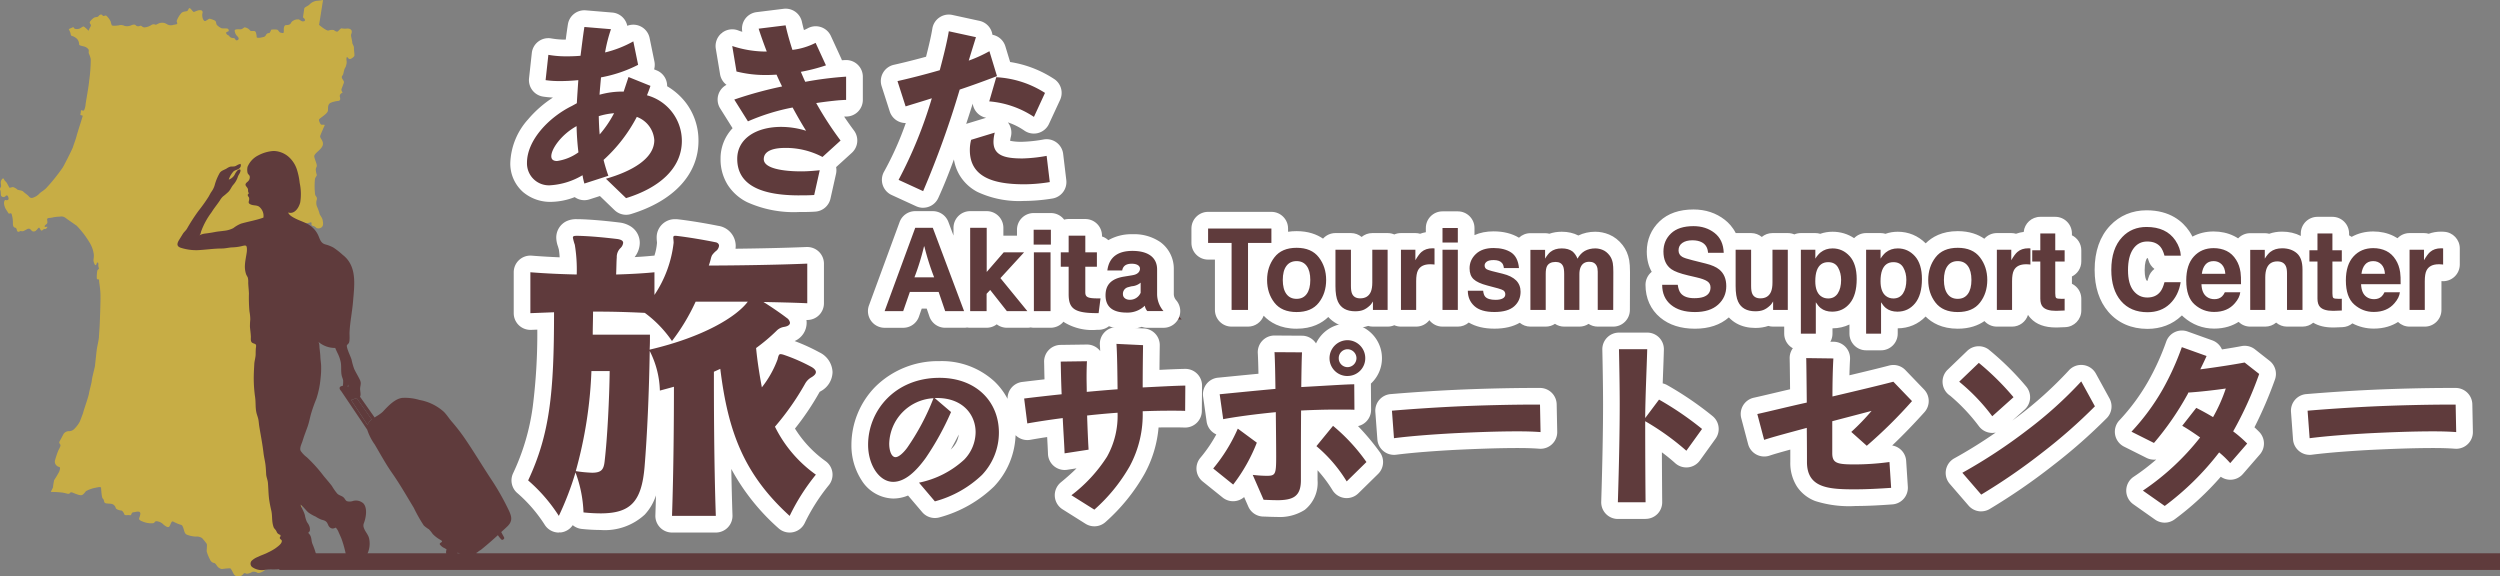
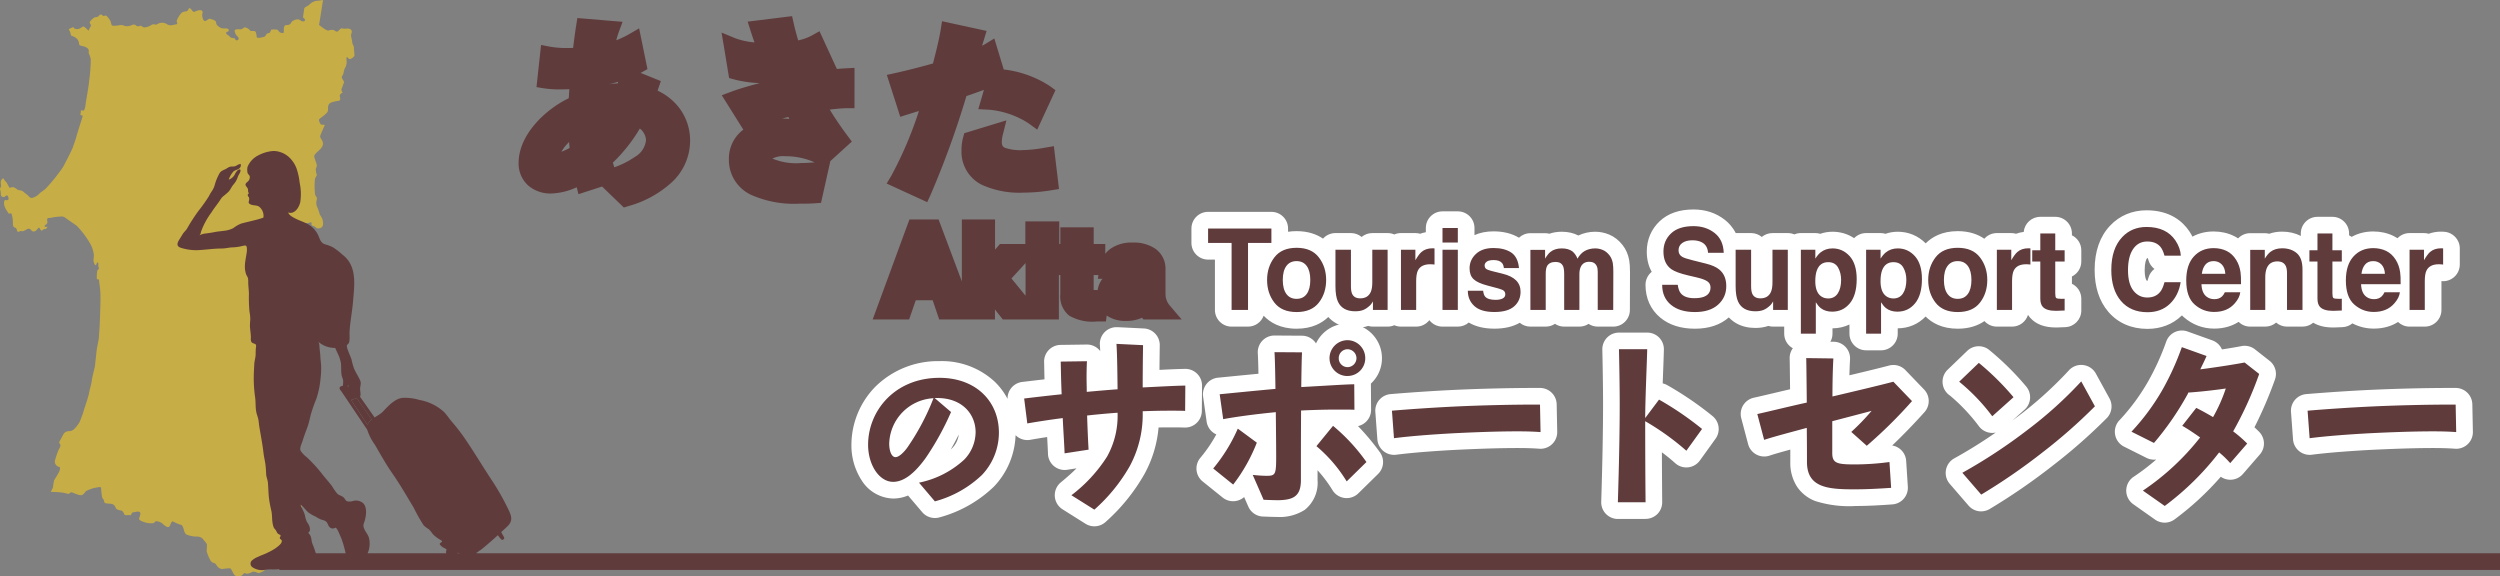
<svg xmlns="http://www.w3.org/2000/svg" width="300.057" height="69.188" viewBox="0 0 300.057 69.188">
  <rect x="0" y="0" width="300.057" height="69.188" fill="#808080" stroke="none" />
  <g id="グループ_3040" data-name="グループ 3040" transform="translate(-1921 476)">
    <g id="グループ_3039" data-name="グループ 3039">
      <g id="グループ_3038" data-name="グループ 3038">
        <g id="グループ_3066" data-name="グループ 3066" transform="translate(1089.006 -177.99)">
          <g id="グループ_3065" data-name="グループ 3065">
            <path id="パス_1" data-name="パス 1" d="M212.337,323.568a1.121,1.121,0,0,1,.04-.377c.06-.277-.159-.436-.159-.773a1.264,1.264,0,0,1,.179-.89c.218-.277.1-.357.3-.536s.218-.118.277-.376-.02-.594.119-.694.4-.337.376-.455-.277-.1-.277-.2.019-.515.019-.654-.356-.139-.574-.139-.693-.04-.752-.179a1.449,1.449,0,0,1,0-.773c.079-.237-.164-.2-.119-.435s.1-.178.317-.277-.059-.3-.257-.475-.2-.3-.02-.456a3.331,3.331,0,0,0,.554-.851c.159-.316.2-.316.3-.178s.1-.179.237-.238.436.02.476-.218.059-.118-.4-.416-.694-.317-.773-.475a.5.5,0,0,1-.019-.377c.019-.139-.06-.1-.06-.336s-.019-.3.238-.337.535-.3.475-.515-.753-.555-.891-.792-.159-.317-.356-.3a1.321,1.321,0,0,1-.614-.2,1.076,1.076,0,0,1-.4-.356c0-.056-.039-.456-.059-.674s-.376-.278-.515-.258-.277-.1-.218-.535a1.722,1.722,0,0,1,.218-.792c.079-.06.317-.021.356-.139s-.1-.3-.317-.436-.4-.04-.416-.257a.674.674,0,0,0-.139-.476,1.428,1.428,0,0,1-.2-.515s0,.179.019-.139-.257-.218-.455-.356-.416-.2-.238-.436.039-.416.039-.614.179-.257.377-.278.475-.06.534-.336-.2-.6-.119-1.149.218-.733.555-.852.753-.316.674-.574a1.516,1.516,0,0,1-.1-.792c.059-.3,0-.356.238-.416s.415-.118.435-.5-.117-.46-.021-.752-.158-.4-.178-.574a.886.886,0,0,1,.06-.456c.06-.159.218-.06.4-.159a3.291,3.291,0,0,0,.991-1.03c.1-.316.2-.376.356-.4s.277.039.456-.3a2.063,2.063,0,0,0,.178-.773,2.573,2.573,0,0,1,.318-.614,11.439,11.439,0,0,0,.039-1.466,1.307,1.307,0,0,0-.118-.692,2.419,2.419,0,0,1-.119-.476c-.04-.178-.237-.139-.416-.158s-.1-.139-.178-.337-.416-.3-.437-.4-.118-.257-.1-.316.422-.211.745-.432a3.038,3.038,0,0,0,.74-.994,2.453,2.453,0,0,1,.555-.832.456.456,0,0,0,.158-.614c-.079-.178-.258-.2-.455-.336s-.532-.34-.634-.277c-.2.118-.238.079-.435-.1s-.456-.4-.456-.515a4.7,4.7,0,0,1,.139-.693c.06-.237-.119-.534-.039-.792s.118-.436.257-.5a1.991,1.991,0,0,1,.614-.1,2.85,2.85,0,0,0,.594-.119c.158-.039.158.06.139.2s.079.2.238.237a.868.868,0,0,1,.357.238.615.615,0,0,0,.633-.1c.238-.2.159-.594.1-.891s-.357-.574-.376-.793a6.817,6.817,0,0,0-.317-.852,1.278,1.278,0,0,1,0-.772c.079-.3-.12-.357-.2-.6a8.347,8.347,0,0,1-.02-1.861c.059-.277.237-.376.218-.515a2.433,2.433,0,0,1-.12-.654c.021-.257.139-.257.12-.494s-.277-.813-.3-1.031.159-.376.5-.694.594-.594.535-.97-.4-.614-.316-.852.416-1.011.515-1.208-.357-.059-.436-.139a1.2,1.2,0,0,1-.237-.535c0-.139.218-.238.653-.594s.436-.476.436-.753.019-.594.337-.733a3.342,3.342,0,0,1,.911-.218c.278-.04.224-.3.178-.476-.1-.376.331-.516.331-.516l-.113-.177c-.079-.218-.02-.238.119-.634s.218-.436.06-.673-.238-.4-.1-.555.139-.436.238-.733.139-.179.238-.6-.02-.435.019-.752.139-.04.258.039a.281.281,0,0,0,.277.019c.059-.019.4-.237.416-.376s-.06-.713-.06-.951-.2-.435-.2-.614-.1-.515-.139-.773.079-.257.079-.555-.376-.376-.555-.356a2.226,2.226,0,0,1-.653-.019c-.079-.04-.277.179-.436.337s-.416-.079-.515-.139a1.272,1.272,0,0,0-.634.06c-.257.06-1.129-.674-1.129-.674l.475-2.991a6.919,6.919,0,0,1-.792.1,1.532,1.532,0,0,0-.832.437c-.119.158-.615.317-.634.5s-.119.812-.139.97.139.158.2.3.039.238-.2.258-.416-.258-.574-.238a1.145,1.145,0,0,0-.515.1c-.139.1-.238.1-.377.356s-.474.218-.634.238-.218.356-.218.456a2.25,2.25,0,0,1,0,.376c-.02.2-.257.079-.4.06s-.238-.3-.4-.357a2.523,2.523,0,0,0-.673,0c-.06,0-.139.357-.258.4s-.277,0-.4.238-.238.237-.614.316-.5-.02-.5-.02a2.364,2.364,0,0,0-.1-.594c-.079-.178-.152-.186-.408-.175-.344.017-.265-.1-.443-.221a1.008,1.008,0,0,0-.5-.218c-.1.019-.277.237-.5.237s-.673-.039-.693.139a1.041,1.041,0,0,0,.317.693c.2.2.237.376,0,.476s-.257-.258-.416-.258a.673.673,0,0,1-.475-.139c-.119-.118-.04-.118-.238-.218s-.218-.218-.2-.316.277-.079.3-.2a.253.253,0,0,0-.139-.258c-.08-.039-.575-.019-.694-.039a1.638,1.638,0,0,1-.6-.416c-.1-.139-.059-.436-.237-.515a3.142,3.142,0,0,0-.594-.218c-.139-.021-.416.237-.555.277s-.318-.218-.357-.575.079-.376.02-.574-.317-.159-.5-.139a4.912,4.912,0,0,0-.515.2c-.119.019-.356-.4-.5-.455s-.179.257-.318.336-.455.021-.692.238a2.925,2.925,0,0,0-.555.911c-.04.139.059.238.059.357s-.357.118-.535.178a.9.9,0,0,1-.732-.118,1.046,1.046,0,0,0-.733-.139c-.238.02-.516.257-.615.218a.5.5,0,0,0-.5.039,1.76,1.76,0,0,1-.753.277c-.317.059-.4-.258-.613-.178a.431.431,0,0,1-.5-.059c-.084-.118-.278-.119-.516-.021a1.214,1.214,0,0,1-.852.08.944.944,0,0,0-.673-.059c-.416.059-.813.079-.852-.04a2.008,2.008,0,0,1-.119-.416,2.178,2.178,0,0,0-.515-.692c-.119-.1-.258.058-.376.019s-.139-.218-.337-.158-.2.2-.337.257-.316.021-.476.139a1.838,1.838,0,0,0-.436.435c-.118.179.059.278.1.416s-.179.357-.277.693a3.8,3.8,0,0,0-.555-.5c-.139-.059-.317.139-.535.238a.893.893,0,0,1-.554.021c-.1-.021-.119-.238-.257-.179s-.476.218-.476.218.159.337.2.456,0,.336.218.376a1.322,1.322,0,0,1,.654.435,1.166,1.166,0,0,1,.178.594c0,.1.416.179.574.218a1.023,1.023,0,0,1,.515.318c.119.158.021.337.06.5a3.306,3.306,0,0,1,.238.713,19.234,19.234,0,0,1-.2,2.674c-.02.416-.337,2.178-.416,2.694a2.018,2.018,0,0,1-.178.752c-.079.139-.336-.059-.376.04s-.012.264-.06.4c-.1.277.3.1.258.277-.119.436-.615,1.942-.733,2.4s-.357,1.05-.415,1.268-.911,1.921-1.229,2.476a22.445,22.445,0,0,1-1.981,2.476c-.316.316-.613.455-.812.653a1.856,1.856,0,0,1-.871.535c-.3.038-.356-.139-.535-.3s-.376-.277-.555-.455-.634-.158-.693-.237a1.459,1.459,0,0,0-.515-.3c-.118-.02-.416.119-.455.06s-.218-.416-.317-.575-.237-.218-.3-.376-.158-.258-.337.039.02.674-.059.813-.159.257-.08.4.04.516.1.674a.334.334,0,0,0,.5.079c.118-.139.237-.158.3-.04a.664.664,0,0,1,.1.337c0,.139-.238.2-.336.139s-.2.1-.218.357a1.634,1.634,0,0,0,.257.792c.1.159.2.3.277.436s.277-.1.376.08a3.618,3.618,0,0,1,.159,1.149c0,.357.118.475.257.5s.2.158.218.3.159.277.318.159.3.04.5-.06.278-.139.416-.218a.343.343,0,0,1,.336-.02c.08.04.238.3.4.3a.41.41,0,0,0,.356-.139c.142-.129.277-.357.357-.316s.2.475.376.316.21-.162.314-.152.222-.1.281-.224-.159,0-.277-.04,0-.2.158-.316.139-.218.119-.376-.059-.277.059-.337.415-.04.673-.119a4.7,4.7,0,0,1,.773-.079.825.825,0,0,1,.694.158c.2.159.99.694,1.326.931a11.152,11.152,0,0,1,1.585,2.08,3.574,3.574,0,0,1,.475,1.406c.021.257-.059.594-.039.732s.119.476.237.515.119-.277.238-.316.118.2.1.336a.947.947,0,0,0,.079.357c.019.1-.159.139-.2.3a4.615,4.615,0,0,0-.06.852c0,.336.277.039.277.317s.119.713.159,1.545-.079,3.684-.1,4.041-.06.832-.079,1.208-.2,1.05-.258,1.485-.2,1.823-.218,1.981-.356,1.407-.376,1.723-.257,1.069-.337,1.545-.594,1.9-.673,2.218-.337.931-.435,1.188a3.6,3.6,0,0,1-.615.832.9.9,0,0,1-.653.316.768.768,0,0,0-.694.357c-.139.277-.356.674-.455.852s-.02.258.079.4-.179.574-.258.752a11.092,11.092,0,0,0-.4,1.229.674.674,0,0,0,.474.692c.238.021.139.3.06.555a9.909,9.909,0,0,1-.614,1.031,6.464,6.464,0,0,0-.139.852c-.058.2-.2.4-.257.574a11.685,11.685,0,0,1,1.407.079c.455.079.692.2.812.119s.1-.238.435-.1.852.356,1.07.277.377-.357.495-.476a3.87,3.87,0,0,1,1.129-.4c.377-.079.653-.139.674,0s.06,1.189.218,1.307.118.4.237.5.436.079.773.119a.66.66,0,0,1,.535.5c.079.2.515.3.654.3s.316.277.376.455.357.08.535.1.257.06.336-.159.218-.159.456-.218.495-.08.574.079-.059.5-.119.673.139.3.475.416a2.607,2.607,0,0,0,1.228.179c.218-.1.139-.2.337-.238a1.267,1.267,0,0,1,.832.356c.237.217.594.476.752.277s.218-.693.456-.594a5.031,5.031,0,0,0,.812.356c.277.06.3.139.4.4s.139.654.376.793a3.177,3.177,0,0,0,1.129.257,1.173,1.173,0,0,1,.753.179,7.921,7.921,0,0,1,.534.654c.1.08.02.653.02.931a4.5,4.5,0,0,0,.4.99.657.657,0,0,0,.476.416c.158,0,.3.257.416.416s.455.356.613.3a7.432,7.432,0,0,1,.892-.079c.118-.02.316.455.455.693a.6.6,0,0,0,.615.277.649.649,0,0,0,.515-.277c.178-.2.257-.08.416-.04a1.284,1.284,0,0,0,.653-.218.788.788,0,0,1,.634.1c.139.079.535-.039.851-.277a3.5,3.5,0,0,0,.634-.891.766.766,0,0,1,.574-.4c.258-.02.495-.158.772-.594s.238-.5.515-.634a5,5,0,0,1,1.087-.256Z" transform="translate(654.986 -555.876)" fill="#c7ad45" />
            <path id="パス_7910" data-name="パス 7910" d="M318.846,325.988a.373.373,0,0,1,.1-.211c.048.045.049.156.044.279a1.075,1.075,0,0,0-.144-.068Z" transform="translate(554.875 -577.599)" fill="#5f3b3c" />
            <path id="パス_7911" data-name="パス 7911" d="M319.165,337.816l-.01-.016.025.012Z" transform="translate(554.598 -588.385)" fill="#5f3b3c" />
            <path id="パス_7912" data-name="パス 7912" d="M324.784,344.6l-1.973-3a.435.435,0,0,0,.069,0,1.568,1.568,0,0,0,.408-.161,1.323,1.323,0,0,1,.207-.045l1.8,2.565A1.445,1.445,0,0,0,324.784,344.6Z" transform="translate(551.318 -591.615)" fill="#5f3b3c" />
            <path id="パス_7913" data-name="パス 7913" d="M120.755,64.521a6.055,6.055,0,0,0,1.882.254c.983-.041,1.95-.2,2.938-.2.418,0,.81-.111,1.225-.133a5.812,5.812,0,0,0,1.108-.139c.121-.03.462-.132.57-.051.135.1.108.575.087.741-.074.539-.2,1.062-.226,1.607a2.905,2.905,0,0,0,.139,1.049c.053.158.166.292.218.448a2.2,2.2,0,0,1,.04.608c.018.424.072.847.087,1.273a18.3,18.3,0,0,0,.062,2.135,5.688,5.688,0,0,1,.1.988,8,8,0,0,0-.041.874c.033.39.093.774.11,1.168.009.223-.052.483.086.671s.46.15.535.345a1.071,1.071,0,0,1-.023.368c-.014.24-.024.477-.023.719,0,.411-.146.8-.165,1.21-.029.569-.064,1.132-.064,1.7a15.97,15.97,0,0,0,.166,2.277c.085.6.021,1.217.149,1.814.057.274.171.532.23.806s.069.563.114.845c.176,1.088.391,2.15.515,3.241.055.466.176.926.234,1.391.048.375.062.755.082,1.132.019.349.18.673.211,1.027.065.758.058,1.5.185,2.253.062.382.142.748.229,1.126.1.459.069.935.135,1.4a2.93,2.93,0,0,0,.133.55c.067.174.205.263.291.409.135.234.1.3.359.459.118.071.16,0,.183.166.016.1-.1.171-.093.252.023.215.3.187.238.46-.066.3-.468.574-.7.753a5.881,5.881,0,0,1-.939.534c-.382.208-.8.325-1.187.522a2.392,2.392,0,0,0-.771.466.519.519,0,0,0,.041.765,2.028,2.028,0,0,0,1.535.341c.628-.116,1.275.025,1.907-.123.516-.121.825-.612,1.372-.471a5.606,5.606,0,0,0,.754.226,4.256,4.256,0,0,0,.991-.072c.409-.051,1.268-.26,1.329-.778a2.221,2.221,0,0,0-.259-.821,10.248,10.248,0,0,0-.366-1.026c-.179-.386-.089-.792-.344-1.162-.053-.077-.16-.136-.155-.234s.119-.108.155-.19a1.087,1.087,0,0,0-.1-.707c-.067-.16-.179-.276-.258-.428a3.527,3.527,0,0,1-.225-.76c-.116-.468-.387-.845-.531-1.293.341.249.615.653.933.941a4.308,4.308,0,0,0,.874.5,4.171,4.171,0,0,0,.667.357c.291.092.568.124.743.431.127.224.139.423.4.576.221.132.384.06.612-.029a.1.1,0,0,0,0-.044c-.014-.03.013.043.023.049a2.011,2.011,0,0,1,.362.625c.109.234.217.471.31.707a13.006,13.006,0,0,1,.517,1.851c.1.44.063,1.156.488,1.461.294.21.911.048,1.2-.089.427-.2.593-.825.8-1.223a2.9,2.9,0,0,0,.3-2.074c-.1-.437-.477-.788-.616-1.231a.739.739,0,0,1,0-.579c.241-.633.46-1.808-.069-2.37a1.325,1.325,0,0,0-1.271-.28,1.173,1.173,0,0,1-.718.01c-.161-.1-.221-.276-.346-.408-.211-.229-.549-.262-.775-.471a6.247,6.247,0,0,1-.651-.921c-.359-.483-.776-.924-1.141-1.4a17.366,17.366,0,0,0-1.886-2.069,3.236,3.236,0,0,1-.732-.759c-.17-.346.129-.866.229-1.2.171-.572.393-1.129.593-1.69.181-.5.274-1.026.414-1.542a18.459,18.459,0,0,1,.649-1.83,11.042,11.042,0,0,0,.506-2.49,9.565,9.565,0,0,0,.064-1.363c0-.39-.076-.754-.092-1.143-.013-.363-.062-.719-.1-1.081-.023-.224.009-.644-.2-.8a3.089,3.089,0,0,0,2.085.783c.072.2.163.373.252.571a4.279,4.279,0,0,1,.419,1.2c.077.513-.007,1.058.109,1.562.043.189.138.378.169.573a3.2,3.2,0,0,1-.041.645c-.229.023-.448.119-.365.38a.565.565,0,0,0,.146.21l3.148,4.67a6.437,6.437,0,0,0,.9,1.775c.679,1.144,1.3,2.3,2.068,3.4.957,1.364,1.754,2.771,2.622,4.2a18.336,18.336,0,0,0,1.2,2.122,3.658,3.658,0,0,0,.608.451,4.723,4.723,0,0,1,.472.582,4.237,4.237,0,0,0,.965.722c.062.041.171.1.131.2-.019.047-.155.11-.2.153-.078.083-.093.108-.023.2a1.341,1.341,0,0,0,.371.33,1.918,1.918,0,0,1,.415.243.823.823,0,0,0-.041.521c.147.451.811.477,1.155.253.047-.03.28-.366.2-.413q.249.139.509.263c.1.049.426.129.478.226.021.038-.009.149,0,.2a.776.776,0,0,0,.053.213.624.624,0,0,0,.25.308.92.92,0,0,0,.6.145.985.985,0,0,0,.542-.26.746.746,0,0,0,.135-.632c-.05-.213-.2-.292-.367-.394a.951.951,0,0,0,.333-.218c.1-.077.221-.13.319-.211.675-.544,1.336-1.127,1.988-1.718a3.716,3.716,0,0,0,.409.508c.084.082.14.064.245,0,.189-.119.094-.248.007-.4s-.171-.322-.259-.482c.246-.228.5-.452.737-.682.722-.7.482-1.284.082-2.109a30.062,30.062,0,0,0-1.928-3.4c-1.142-1.718-2.193-3.5-3.369-5.2a23.044,23.044,0,0,0-1.487-1.9c-.323-.376-.59-.819-.947-1.166a5.946,5.946,0,0,0-2.907-1.4,6.022,6.022,0,0,0-2.049-.248c-.92.1-1.769,1.049-2.359,1.676a4.6,4.6,0,0,1-.785.554c-.058.042-.12.082-.181.124l-1.76-2.5c.159-.231-.012-.732.017-1.007.038-.414.163-.612-.025-1.007-.21-.443-.478-.866-.689-1.315a8.037,8.037,0,0,1-.312-1.109c-.116-.372-.3-.725-.426-1.1a2.3,2.3,0,0,1-.148-.552c.015-.159.2-.243.262-.376a1.083,1.083,0,0,0,.064-.359c.028-.318-.009-.636.006-.954.063-1.218.318-2.418.418-3.638.161-1.953.52-4.234-1.222-5.586a9.187,9.187,0,0,0-1.145-.9,4.491,4.491,0,0,0-.966-.373c-.56-.158-.646-.652-.857-1.118a3,3,0,0,0-1.343-1.375c-.442-.224-.916-.375-1.362-.6-.3-.15-.785-.4-.892-.738.769.257,1.3-.588,1.45-1.226a6.452,6.452,0,0,0-.067-2.326,7.912,7.912,0,0,0-.3-1.49,3.468,3.468,0,0,0-.875-1.494,2.842,2.842,0,0,0-1.954-.846,4.528,4.528,0,0,0-1.828.522,2.689,2.689,0,0,0-1.3,1.38,1.673,1.673,0,0,0,0,.719c.042.169.2.251.254.389a.68.68,0,0,1-.121.547c-.092.135-.31.251-.364.4-.067.179.107.317.2.461.129.192.071.247.1.459.008.058.077.166.074.2-.007.082-.1.083-.116.173-.029.18.124.231.157.385.08.384-.28.592.227.8.31.126.681.061.961.241a1.4,1.4,0,0,1,.531,1.322c-.881.321-1.8.466-2.687.723a3.78,3.78,0,0,0-.927.54,3.182,3.182,0,0,1-1.142.323c-.355.051-.709.074-1.064.144s-.725.127-1.089.174a1.946,1.946,0,0,0-.811.247c.163-.087.2-.309.245-.492a8.848,8.848,0,0,1,1.247-2.292c.3-.492.691-.956,1.01-1.437a2.056,2.056,0,0,1,.37-.471,7.4,7.4,0,0,0,.667-.572c.227-.237.341-.561.552-.813a2.608,2.608,0,0,0,.551-.943c.066-.239.26-.432.317-.675.073-.32-.163-.291-.364-.106a1.817,1.817,0,0,0-.326.5,1.287,1.287,0,0,1-.71.589,2.736,2.736,0,0,1,.571-.98c.238-.209.644-.208.816-.5a.489.489,0,0,0,.064-.281c-.046-.194-.051-.116-.213-.073-.192.051-.323.186-.5.235s-.378.009-.55.045a1.506,1.506,0,0,0-.443.223c-.3.175-.641.249-.829.534a6.145,6.145,0,0,0-.613,1.5,2.618,2.618,0,0,1-.357.725c-.148.2-.242.419-.375.638a18.518,18.518,0,0,1-1.194,1.676,22.121,22.121,0,0,0-1.391,2.151c-.14.234-.356.39-.5.627s-.292.479-.443.717C120.141,64.037,120.141,64.362,120.755,64.521ZM140.7,82.174l.025.012h-.014Zm.116-.957c-.048-.025-.1-.048-.148-.068a.373.373,0,0,1,.1-.211c.054.045.055.155.051.279Zm2.744,3.892a1.445,1.445,0,0,0-.511.635l-1.973-3a.427.427,0,0,0,.069,0,1.573,1.573,0,0,0,.408-.161,1.324,1.324,0,0,1,.207-.045Z" transform="translate(733.049 -332.759)" fill="#5f3b3c" />
            <line id="線_1" data-name="線 1" x2="266.536" transform="translate(865.516 -230.604)" fill="none" stroke="#5f3b3c" stroke-width="2" />
            <path id="パス_7988" data-name="パス 7988" d="M15.073-12.08l-.424-.409L12.462-14.6l-1.819.588-1.018.329-.207-.829a7.916,7.916,0,0,1-3.07.748A4.064,4.064,0,0,1,3.623-14.7a3.517,3.517,0,0,1-1.179-2.742c0-3.288,3.064-6.3,5.92-7.71l.1-.053c.021-.348.044-.709.069-1.08-.364.019-.716.028-1.051.028a12.263,12.263,0,0,1-1.953-.123l-.94-.15.1-.946.332-3.036.118-1.079,1.066.206a11.236,11.236,0,0,0,2.07.159c.24,0,.477,0,.709-.013l.028-.219c.1-.812.209-1.652.336-2.448l.146-.916.924.077,3.191.266,1.313.109-.459,1.235c-.1.282-.2.6-.3.975a10.7,10.7,0,0,0,1.543-.726l1.2-.7.279,1.363.576,2.814.147.717-.639.357-.182.1,1.553.627.872.352-.3.892q-.043.129-.087.254a7.044,7.044,0,0,1,2.6,2.077,6.48,6.48,0,0,1,1.3,3.956,6.812,6.812,0,0,1-2.187,4.958,12.755,12.755,0,0,1-5.211,2.867Zm-1.315-5.391q.078.276.168.561a10.415,10.415,0,0,0,2.481-1.252,2.618,2.618,0,0,0,1.326-2,1.923,1.923,0,0,0-.739-1.4,19.3,19.3,0,0,1-3.236,4.091ZM8.5-19.942a5.46,5.46,0,0,0-.923,1.164,6.506,6.506,0,0,0,.986-.455Q8.526-19.584,8.5-19.942Zm4.761-6.937h0q.532-.079,1.067-.1l.06-.179.005-.016c-.367.11-.746.21-1.134.3ZM36.126-12.541a12.668,12.668,0,0,1-5.813-1.077,4.618,4.618,0,0,1-2.632-4.31,4.324,4.324,0,0,1,1.734-3.5l-.3-.472-1.64-2.615-.651-1.038,1.147-.43c.838-.314,2.038-.674,3.414-1.029a14.259,14.259,0,0,1-3.058-.438l-.619-.168-.106-.633L27.1-31.3l-.3-1.779,1.666.691a9.013,9.013,0,0,0,2.287.489c-.154-.433-.31-.889-.455-1.346l-.364-1.147,1.195-.147,3.235-.4.9-.111.2.887c.142.638.318,1.3.534,2.022a6.117,6.117,0,0,0,1.612-.572l.946-.532.453.987,1.241,2.7.39.849c.379-.035.736-.062,1.065-.079l1.052-.054V-24h-1c-.146,0-.357.014-.6.029l-.187.012c-.369.034-.769.076-1.184.126.635,1.04,1.341,2.082,2.108,3.109l.543.728-.672.61-1.906,1.731-.294,1.315L38.9-13.367l-.162.724-.74.055C37.36-12.541,36.7-12.541,36.126-12.541Zm-3.218-5.412a7.367,7.367,0,0,0,3.461.531c.523,0,1.067-.035,1.6-.08a8.438,8.438,0,0,0-3.524-.734,2.794,2.794,0,0,0-1.536.283Zm1.146-4.808a8.64,8.64,0,0,1,.889.046l-.129-.231q-.392.092-.759.185Zm17.43,10.036-.908-.417L47.63-14.493l-1.013-.464.571-.957a46.055,46.055,0,0,0,3.3-7.751l-.134.041c-.42.128-.817.249-1.158.357l-.949.3-.3-.947-.975-3.036-.335-1.044,1.07-.238c.51-.113,2.252-.511,4.47-1.137.474-1.807.775-3.128.92-4.028l.168-1.043,1.032.225,3.257.709,1.058.23-.314,1.037c-.069.227-.147.479-.229.746.133-.069.258-.138.371-.207l1.1-.669.374,1.233.755,2.487a12.811,12.811,0,0,1,5.548,2l.66.483-.343.743L65.2-22.539l-.513,1.111-.987-.724a10.319,10.319,0,0,0-4.823-1.669l-1.26-.065.352-1.212.318-1.1c-.71.259-1.432.514-2.1.742A108,108,0,0,1,51.9-13.633ZM63.092-13.87a10.874,10.874,0,0,1-5.107-.964A4.42,4.42,0,0,1,55.6-18.97a5.719,5.719,0,0,1,.188-1.5L55.93-21l.534-.163,2.836-.864,1.69-.515-.429,1.714a3.613,3.613,0,0,0-.125.865c0,.5.173.617.4.723a5.741,5.741,0,0,0,2.08.271,17.235,17.235,0,0,0,2.735-.3l1.035-.176L66.81-18.4l.377,3.146.114.952-.946.154a20.718,20.718,0,0,1-3.263.278Z" transform="translate(891.797 -261.022)" fill="#5f3b3c" />
-             <path id="パス_7989" data-name="パス 7989" d="M15.343-13.209c3.9-1.2,6.692-3.523,6.692-6.869a5.671,5.671,0,0,0-4.187-5.473c.154-.377.287-.731.42-1.13l-2.637-1.064c-.2.62-.4,1.2-.576,1.75h-.2a9.955,9.955,0,0,0-2.7.377c.044-.643.111-1.352.177-2.083a16.144,16.144,0,0,0,4.454-1.507l-.576-2.814a13.355,13.355,0,0,1-3.39,1.329,17.588,17.588,0,0,1,.709-2.792l-3.191-.266c-.177,1.108-.31,2.282-.465,3.457q-.764.066-1.6.066a12.3,12.3,0,0,1-2.26-.177l-.332,3.036a11.655,11.655,0,0,0,1.8.111c.709,0,1.44-.044,2.127-.111-.066.975-.133,1.928-.177,2.77l-.6.332c-2.748,1.352-5.384,4.1-5.384,6.824a2.631,2.631,0,0,0,.844,2,2.631,2.631,0,0,0,2.056.685,8.582,8.582,0,0,0,3.767-1.2,8.046,8.046,0,0,0,.222,1l2.88-.931a18.874,18.874,0,0,1-.576-1.906,18.524,18.524,0,0,0,3.988-5.163,3.206,3.206,0,0,1,2.1,2.792c0,2.216-2.7,3.745-5.805,4.631l2.415,2.327M9.4-21.85c.022,1,.089,2.061.222,3.146a5.8,5.8,0,0,1-2.57,1.041c-.4,0-.687-.155-.687-.576,0-.886,1.219-2.615,3.036-3.612M13.9-23.4a13.141,13.141,0,0,1-1.728,2.548c-.066-.709-.089-1.44-.111-2.194A8.442,8.442,0,0,1,13.9-23.4m22.224,9.86c.554,0,1.2,0,1.795-.044l.665-2.969c-.687.066-1.462.133-2.216.133-2.216,0-4.5-.355-4.5-1.462,0-.975,1.086-1.352,2.57-1.352a9.386,9.386,0,0,1,4.476,1.086l2.171-1.972a40.233,40.233,0,0,1-2.925-4.5c1.041-.155,1.994-.266,2.725-.332.355-.022.643-.044.864-.044v-2.792a42.112,42.112,0,0,0-4.9.62c-.2-.4-.355-.8-.532-1.2a21.659,21.659,0,0,0,3.013-.776l-1.241-2.7A8.3,8.3,0,0,1,35.306-31c-.31-.953-.6-1.95-.82-2.947l-3.235.4c.288.908.62,1.817.975,2.748a13,13,0,0,1-4.143-.665l.51,3.058a14.231,14.231,0,0,0,3.634.421c.377,0,.8-.022,1.174-.044.222.51.443.975.665,1.418a47.5,47.5,0,0,0-5.739,1.573l1.64,2.615a25.235,25.235,0,0,1,5.362-1.662c.576,1.064,1.13,2.016,1.617,2.792a10.132,10.132,0,0,0-2.991-.465c-3.013,0-5.273,1.418-5.273,3.833,0,3.279,3.1,4.387,7.445,4.387m14.868-.51a111.286,111.286,0,0,0,4.387-12.187c1.462-.487,3.169-1.108,4.476-1.617l-.908-2.991a16.766,16.766,0,0,1-2.482,1.13c.332-1.108.643-2.083.864-2.814l-3.257-.709c-.2,1.241-.643,3.013-1.086,4.675-1.994.576-3.878,1.041-5.074,1.307l.975,3.036c.842-.266,1.972-.6,3.146-.975A52.717,52.717,0,0,1,48.047-15.4l2.947,1.352m12.1-.82a19.722,19.722,0,0,0,3.1-.266l-.377-3.146a18.291,18.291,0,0,1-2.9.31c-2.038,0-3.479-.31-3.479-1.994a4.543,4.543,0,0,1,.155-1.108l-2.836.864A4.762,4.762,0,0,0,56.6-18.97c0,3.213,2.792,4.1,6.492,4.1m1.2-8.087,1.329-2.88a11.985,11.985,0,0,0-5.85-1.883l-.842,2.9a11.356,11.356,0,0,1,5.362,1.861M15.343-11.209a2,2,0,0,1-1.388-.56L12.2-13.46l-1.249.4a2,2,0,0,1-.615.1,2,2,0,0,1-.971-.251,2,2,0,0,1-.189-.119,8.12,8.12,0,0,1-2.828.57,5.047,5.047,0,0,1-3.381-1.185,4.549,4.549,0,0,1-1.522-3.5,8.215,8.215,0,0,1,2.129-5.212A13.536,13.536,0,0,1,6.566-25.28a10.609,10.609,0,0,1-1.2-.117A2,2,0,0,1,3.694-27.59l.332-3.036a2,2,0,0,1,.8-1.392,2,2,0,0,1,1.187-.39,2,2,0,0,1,.38.036,9.781,9.781,0,0,0,1.707.14c.079-.615.163-1.236.259-1.838a2,2,0,0,1,1.973-1.684q.083,0,.168.007l3.191.266a2,2,0,0,1,1.522.921,2,2,0,0,1,.271.67,2,2,0,0,1,.722-.135,2,2,0,0,1,.817.175,2,2,0,0,1,1.142,1.424l.576,2.814a2,2,0,0,1-.035.948l.309.125a2,2,0,0,1,1.252,1.9,7.855,7.855,0,0,1,2.263,2,7.472,7.472,0,0,1,1.5,4.56c0,4-2.954,7.2-8.1,8.781A2,2,0,0,1,15.343-11.209Zm20.783-.332a13.6,13.6,0,0,1-6.275-1.19,5.894,5.894,0,0,1-2.306-2.056,5.76,5.76,0,0,1-.864-3.141A5.259,5.259,0,0,1,28.124-21.6l-1.491-2.378a2,2,0,0,1-.2-1.7,2,2,0,0,1,.96-1.128,2,2,0,0,1-.772-1.271l-.51-3.058a2,2,0,0,1,.729-1.9,2,2,0,0,1,1.245-.434,2,2,0,0,1,.766.153,3.62,3.62,0,0,0,.439.143,2,2,0,0,1,.281-1.459,2,2,0,0,1,1.439-.9l3.235-.4a2.014,2.014,0,0,1,.247-.015,2,2,0,0,1,1.951,1.566c.072.323.153.654.244,1a3.348,3.348,0,0,0,.435-.2,2,2,0,0,1,.981-.257,2,2,0,0,1,.618.1,2,2,0,0,1,1.2,1.068l1.241,2.7a2,2,0,0,1,.084.214q.211-.015.411-.025h.1a2,2,0,0,1,1.377.55,2,2,0,0,1,.623,1.45V-25a2,2,0,0,1-2,2c-.06,0-.145,0-.244.009q.562.838,1.182,1.669a2,2,0,0,1-.258,2.676L40.55-16.93a2,2,0,0,1-.013.813l-.665,2.969a2,2,0,0,1-1.8,1.558c-.672.049-1.38.049-1.946.049Zm14.866-.509a1.992,1.992,0,0,1-.833-.183l-2.947-1.352a2,2,0,0,1-1.076-1.224,2,2,0,0,1,.192-1.618,37.849,37.849,0,0,0,2.584-5.794h-.025a2,2,0,0,1-1.9-1.389l-.975-3.036a2,2,0,0,1,.169-1.607,2,2,0,0,1,1.3-.957c.46-.1,1.937-.44,3.863-.969.383-1.492.631-2.6.756-3.378a2,2,0,0,1,.848-1.335,2,2,0,0,1,1.127-.348,2,2,0,0,1,.425.046l3.257.709a2,2,0,0,1,1.3.941,2,2,0,0,1,.255.73,2,2,0,0,1,.352.1,2,2,0,0,1,1.2,1.287l.572,1.882A13.33,13.33,0,0,1,66.8-27.452,2,2,0,0,1,67.434-25L66.1-22.12a2,2,0,0,1-1.316,1.1,2,2,0,0,1-.5.064,2,2,0,0,1-1.183-.387,7.866,7.866,0,0,0-1.936-.958,2,2,0,0,1,.362,1.714,3.21,3.21,0,0,0-.09.5,6.588,6.588,0,0,0,1.473.116,16.568,16.568,0,0,0,2.568-.282,2,2,0,0,1,.335-.028,2,2,0,0,1,1.2.4A2,2,0,0,1,67.8-18.52l.377,3.146a2,2,0,0,1-1.664,2.212,21.731,21.731,0,0,1-3.423.292,11.8,11.8,0,0,1-5.58-1.083,5.416,5.416,0,0,1-2.135-2,5.432,5.432,0,0,1-.687-1.9c-.6,1.641-1.229,3.218-1.879,4.633a2,2,0,0,1-1.816,1.165Zm5.952-12.5q-.379,1.2-.782,2.427h.009l2.392-.729A2,2,0,0,1,57.3-23.66a2,2,0,0,1-.355-.887Z" transform="translate(891.797 -261.022)" fill="#fff" />
-             <path id="パス_7992" data-name="パス 7992" d="M7.349-21.183,6.385-22.73a18.535,18.535,0,0,0-3.456-4l-.62-.492.336-.717a28.081,28.081,0,0,0,2.448-8.283,75.979,75.979,0,0,0,.563-10.433l-1.8.072-1.04.042V-53.58l1.08.086c1.393.111,2.864.19,4.472.239A12.872,12.872,0,0,0,8.2-55.5v-.031c-.039-.142-.079-.268-.114-.38a2.37,2.37,0,0,1-.151-.727,1.172,1.172,0,0,1,.665-1.1,1.792,1.792,0,0,1,.783-.137H9.6c1.309.034,2.825.158,4.773.39h.034c1.389.214,1.539,1.084,1.539,1.449a1.968,1.968,0,0,1-.539,1.254l-.014.017-.014.016a.9.9,0,0,0-.162.208,2.229,2.229,0,0,0-.041.342v.019c-.018.2-.027.528-.038.907,1.087-.043,2.357-.114,3.467-.228l.85-.087a8.682,8.682,0,0,0,.555-2.448,2.934,2.934,0,0,0-.018-.295,3.045,3.045,0,0,1-.02-.319,1.177,1.177,0,0,1,.343-.887,1.177,1.177,0,0,1,.887-.343h.132l.055.006c1.434.159,3.482.509,4.78.776a1.452,1.452,0,0,1,1.29,1.408,1.849,1.849,0,0,1-.688,1.373C29.691-54.328,34-54.4,37-54.532l1.044-.046v6.852L37-47.776c-.59-.028-1.214-.051-1.857-.071l.055.041.017.013.017.014a1.814,1.814,0,0,1,.743,1.344c0,.6-.41,1.3-1.56,1.485a.6.6,0,0,0-.345.182,21.311,21.311,0,0,1-2.111,1.825c.056.515.123,1.024.194,1.515a4.717,4.717,0,0,0,.357-.843l.011-.046a2.885,2.885,0,0,1,.23-.687,1.228,1.228,0,0,1,1.111-.67,1.825,1.825,0,0,1,.489.081l.1.026.037.009.036.012a22.286,22.286,0,0,1,3.511,1.534,1.757,1.757,0,0,1,1.049,1.486,1.79,1.79,0,0,1-.969,1.462l-.013.008-.013.008a1.01,1.01,0,0,0-.436.428,31.989,31.989,0,0,1-3.287,4.785,14.534,14.534,0,0,0,4.307,4.818l.874.637-.7.822a24.14,24.14,0,0,0-3,4.722L35.273-21.6l-1-.914a24.372,24.372,0,0,1-6.13-8.235,25.815,25.815,0,0,1-1.271-3.522c.025,3.312.082,7.258.21,10.983l.035,1.034H19.781l.036-1.034c.176-5.1.22-10.653.228-14.155l-.426.114-.647.172c-.113,2.954-.271,5.758-.46,8.038-.2,2.443-.721,3.992-1.694,5.022-1,1.062-2.422,1.536-4.6,1.536a21.2,21.2,0,0,1-2.133-.12l-.9-.09v-.9a11.174,11.174,0,0,0-.112-1.3c-.294.742-.6,1.454-.94,2.156Zm3.194-8.3c.27.027.5.042.681.042a1.642,1.642,0,0,0,.426-.039,1.833,1.833,0,0,0,.078-.386c.313-2.647.523-6.709.589-9.776h-.23a52.275,52.275,0,0,1-1.544,10.161ZM24.287-47.967q-.56,1.139-1.2,2.186a25.634,25.634,0,0,0,2.359-1.066,18.014,18.014,0,0,0,1.883-1.119ZM12.313-46.015h5.669a8.416,8.416,0,0,0-.759-.624c-1.85-.086-3.253-.125-4.894-.136q0,.231-.009.457Q12.316-46.164,12.313-46.015Z" transform="translate(891.835 -212.832)" fill="#5f3a3c" />
-             <path id="パス_7993" data-name="パス 7993" d="M34.937-23.259a24.984,24.984,0,0,1,3.146-4.95,15.439,15.439,0,0,1-4.911-5.756,31.882,31.882,0,0,0,3.607-5.142,2,2,0,0,1,.806-.806c.307-.192.5-.384.5-.614,0-.192-.192-.422-.537-.614a21.456,21.456,0,0,0-3.34-1.459,1.945,1.945,0,0,0-.345-.077c-.23,0-.269.192-.384.652a12.371,12.371,0,0,1-1.88,3.338c-.269-1.458-.537-3.07-.691-4.72a21.854,21.854,0,0,0,2.456-2.072,1.6,1.6,0,0,1,.883-.46c.5-.077.729-.269.729-.5a.854.854,0,0,0-.384-.576c-.806-.614-1.88-1.343-2.8-1.918,1.8.038,3.645.077,5.257.153v-4.758c-3.492.153-8.9.23-11.818.23a8.335,8.335,0,0,0,.269-.921,2.644,2.644,0,0,1,.115-.307,2.726,2.726,0,0,1,.46-.5.912.912,0,0,0,.384-.652c0-.192-.153-.384-.46-.422-1.3-.269-3.338-.614-4.72-.767H21.2c-.192,0-.23.077-.23.23s.038.345.038.614a14.073,14.073,0,0,1-2.3,6.254V-52.5c-1.5.153-3.261.23-4.6.269.038-.844.038-1.612.077-2.034a1.478,1.478,0,0,1,.46-1.151,1.029,1.029,0,0,0,.307-.614c0-.23-.192-.384-.691-.46-1.612-.192-3.223-.345-4.681-.384h-.2c-.345,0-.46.038-.46.23a5.939,5.939,0,0,0,.23.844,18.537,18.537,0,0,1,.23,3.568c-1.765-.038-3.645-.115-5.564-.269v4.911L6.657-47.7c0,9.631-.5,14.619-3.108,20.183a19.436,19.436,0,0,1,3.684,4.259,36.334,36.334,0,0,0,2-5.218,15.235,15.235,0,0,1,.959,4.8,20.3,20.3,0,0,0,2.034.115c3.607,0,4.95-1.381,5.3-5.64.307-3.722.537-8.825.614-13.852A11.08,11.08,0,0,1,19.359-38.3c.576-.153,1.151-.307,1.688-.46,0,3.722-.038,9.938-.23,15.5h5.257c-.23-6.715-.23-14.159-.23-17.3.269-.115.5-.23.767-.345.921,7.482,2.8,12.624,8.326,17.65M11.147-40.64h2.187c-.038,3.223-.269,7.981-.614,10.9-.115.921-.384,1.3-1.5,1.3a16.349,16.349,0,0,1-1.957-.192,51.53,51.53,0,0,0,1.88-12.01m.192-7.137c2.187,0,3.8.038,6.216.153a13.945,13.945,0,0,1,3.261,3.377,24.465,24.465,0,0,0,2.839-4.72H29.91c-1.381,1.842-5.372,4.259-11.78,5.756.038-.614.038-1.189.038-1.8H11.3c0-.883.038-1.8.038-2.763M7.233-21.259a2,2,0,0,1-1.7-.942A17.491,17.491,0,0,0,2.308-25.95a2,2,0,0,1-.569-2.417,27.122,27.122,0,0,0,2.363-8,69.832,69.832,0,0,0,.546-9.249l-.75.03h-.08a2,2,0,0,1-1.386-.558,2,2,0,0,1-.614-1.442V-52.5a2,2,0,0,1,.643-1.47,2,2,0,0,1,1.357-.53q.08,0,.16.006c1.061.085,2.169.151,3.35.2a7.728,7.728,0,0,0-.095-.941l-.01-.037c-.033-.122-.069-.233-.1-.341a3.274,3.274,0,0,1-.2-1.029,2.177,2.177,0,0,1,1.255-2,2.75,2.75,0,0,1,1.205-.231h.244c1.34.035,2.886.161,4.865.4l.068.009a3.2,3.2,0,0,1,1.37.508,2.325,2.325,0,0,1,1.016,1.93,2.8,2.8,0,0,1-.62,1.706c.733-.041,1.487-.094,2.177-.165a1.86,1.86,0,0,1,.2-.01,6.509,6.509,0,0,0,.31-1.53c0-.056-.006-.119-.014-.2a4.133,4.133,0,0,1-.025-.416,2.181,2.181,0,0,1,.638-1.592,2.181,2.181,0,0,1,1.592-.638h.077a2,2,0,0,1,.221.012c1.455.162,3.525.515,4.847.785a2.438,2.438,0,0,1,2.112,2.392,2.552,2.552,0,0,1-.025.358c2.728-.032,6.065-.1,8.527-.207h.088a2,2,0,0,1,1.383.555,2,2,0,0,1,.617,1.445v4.758a2,2,0,0,1-.62,1.447,2,2,0,0,1-1.38.553h-.1a2.442,2.442,0,0,1,.024.343,2.4,2.4,0,0,1-1.442,2.186,23.141,23.141,0,0,1,2.99,1.364,2.742,2.742,0,0,1,1.56,2.359,2.674,2.674,0,0,1-1.439,2.31l-.052.032a.627.627,0,0,0-.057.036l-.01.017a32.008,32.008,0,0,1-2.951,4.387,13.713,13.713,0,0,0,3.687,3.919,2,2,0,0,1,.809,1.384A2,2,0,0,1,39.6-26.9a23.1,23.1,0,0,0-2.853,4.494A2,2,0,0,1,35.33-21.3a2,2,0,0,1-.393.039,2,2,0,0,1-1.345-.52,25.962,25.962,0,0,1-5.66-7.114c.033,1.841.079,3.73.142,5.566a2,2,0,0,1-.561,1.458,2,2,0,0,1-1.438.61H20.817a2,2,0,0,1-1.438-.61,2,2,0,0,1-.56-1.459c.027-.79.051-1.591.073-2.394a6.187,6.187,0,0,1-1.345,2.307,7.063,7.063,0,0,1-5.324,1.849,22.165,22.165,0,0,1-2.233-.125,2.008,2.008,0,0,1-1.09-.455,2,2,0,0,1-1.552.886Z" transform="translate(891.835 -212.832)" fill="#fff" />
            <path id="パス_7994" data-name="パス 7994" d="M26.662-7.259H25.595a5.591,5.591,0,0,1-3.326-.688,2.946,2.946,0,0,1-1.079-2.595v-2.283h-.175V-7.5H14.287l-.3-.381L13.341-8.7v1.2H6.653l-.231-.677L5.87-9.8H3.838L3.274-8.174,3.041-7.5H-1.333l.494-1.345,3.675-10,.241-.655h3.5l.244.648L9.37-12.066V-19.5h3.986v3.618l.285-.328.3-.345h3.05V-19.27h4.067v2.716h.135v-2h4v2h1.392v1.172a3.174,3.174,0,0,1,.631-.608,4.388,4.388,0,0,1,2.638-.739,4.592,4.592,0,0,1,2.759.755,2.935,2.935,0,0,1,1.2,2.474v2.918a2.141,2.141,0,0,0,.529,1.43L35.754-7.5H31.165l-.172-.206a4.415,4.415,0,0,1-1.86.382,4,4,0,0,1-2.38-.645ZM15.324-12.422l1.691,2.073v-3.917Zm9.865,1.379c.113.008.269.014.481.014a2.914,2.914,0,0,1,.572-1.351H25.7l.058-.446H25.19Z" transform="translate(938.068 -252.168)" fill="#5f3b3c" />
-             <path id="パス_7995" data-name="パス 7995" d="M25.784-8.259l.23-1.77H25.7c-1.256,0-1.513-.162-1.513-.743v-3.053h1.392v-1.729h-1.39v-2h-2v2h-.946v1.729h.946v3.283c0,1.7.621,2.283,3.4,2.283h.189m3.351-.068a2.971,2.971,0,0,0,2.2-.824,1.315,1.315,0,0,0,.3.648h1.946a3.146,3.146,0,0,1-.77-2.081V-13.5c0-1.473-1.121-2.229-2.959-2.229-1.662,0-2.8.676-3.013,2.351h1.783c.095-.54.459-.811,1.148-.811.662,0,.986.27.986.594,0,.27-.176.649-.824.77-.108.027-.892.149-1.054.176-1.648.257-2.256,1.054-2.256,2.256,0,1.365.851,2.067,2.513,2.067m1.7-3.594v1.22a1.393,1.393,0,0,1-1.311.838c-.5,0-.811-.3-.811-.635a.813.813,0,0,1,.581-.865c.054-.014.392-.108.473-.122a1.831,1.831,0,0,0,1.067-.432M20.015-8.5v-7.053h-2V-8.5h2m-2.783,0L14-12.461l2.837-3.094H14.394L12.354-13.2v-5.3H10.368v10h1.973v-2.081l.432-.459,2,2.54h2.459m-7.593,0-3.756-10H3.775L.1-8.5H2.329l.8-2.3H6.585l.784,2.3h2.27M6.045-12.555H3.68A29.11,29.11,0,0,0,4.828-16.27h.041a30.469,30.469,0,0,0,1.175,3.715m14.011-3.932V-18.27H17.988v1.783h2.067M25.784-6.259H25.6a6.423,6.423,0,0,1-3.9-.874q-.067-.048-.131-.1a2,2,0,0,1-1.544.728h-2a2.01,2.01,0,0,1-.393-.039,2,2,0,0,1-.391.039H14.773a2,2,0,0,1-1.216-.412,1.991,1.991,0,0,1-1.216.412H10.368A2.01,2.01,0,0,1,10-6.536a2,2,0,0,1-.364.033H7.369A2,2,0,0,1,5.476-7.856L5.154-8.8h-.6l-.331.953A2,2,0,0,1,2.329-6.5H.1a2,2,0,0,1-1.64-.855A2,2,0,0,1-1.777-9.19l3.675-10A2,2,0,0,1,3.775-20.5H5.883a2,2,0,0,1,1.872,1.3l.613,1.632V-18.5a2,2,0,0,1,2-2h1.986a2,2,0,0,1,2,2v.946h1.634v-.716a2,2,0,0,1,2-2h2.067a2,2,0,0,1,1.593.79,2,2,0,0,1,.542-.074h2a2,2,0,0,1,2,2v.094a2,2,0,0,1,.759.446,5.569,5.569,0,0,1,2.9-.716,5.557,5.557,0,0,1,3.35.948,3.949,3.949,0,0,1,1.61,3.282v2.918A1.151,1.151,0,0,0,35.1-9.8a2,2,0,0,1,.3,2.137A2,2,0,0,1,33.579-6.5H31.634a2,2,0,0,1-.671-.116,5.6,5.6,0,0,1-1.829.291,5.654,5.654,0,0,1-2.108-.366A2,2,0,0,1,25.784-6.259Z" transform="translate(938.068 -252.168)" fill="#fff" />
            <path id="パス_7996" data-name="パス 7996" d="M30.3-12.113l-.639-.4-2.748-1.728-1.178-.741,1.078-.88a18.882,18.882,0,0,0,3.729-3.846l-.884.136-2.88.443-1.111.171-.04-1.124c-.024-.674-.068-1.432-.114-2.235l-.051-.9c-1.079.151-2.131.315-3.138.492l-1.034.181-.131-1.041-.377-2.991-.125-1,1-.122c1.089-.134,2.313-.274,3.584-.412-.029-.847-.046-1.664-.06-2.307,0-.258-.01-.492-.015-.7l-.025-1.01,1.01-.014,3.146-.044,1.064-.015-.051,1.062c-.013.272-.043,1-.043,1.9,0,.2,0,.416.007.635.523-.046,1.1-.1,1.7-.143-.02-1.637-.047-3.369-.12-4.458l-.075-1.12,1.121.055,3.191.155.966.047-.015.967c-.016,1.072-.035,2.55-.042,4.01l.614-.031c1.286-.065,2.5-.126,3.486-.141l1.024-.017-.007,1.024L42.1-25.208l-.008,1.035-1.034-.043c-.511-.021-1.1-.021-1.731-.021-.745,0-1.532.012-2.351.035a13.55,13.55,0,0,1-1.645,6.09,21.623,21.623,0,0,1-4.465,5.5Zm.06-11.65c.044,1.221.1,2.37.145,3.138l.056.889q.16-.242.29-.473a8.246,8.246,0,0,0,1.094-3.7c-.531.044-1.06.093-1.582.146ZM158.676-12.575l-.586-.412-2.615-1.839-1.2-.845,1.227-.808a29.044,29.044,0,0,0,5.962-5.332c-.468-.312-.874-.565-1.182-.738l-.47-.263a26.4,26.4,0,0,1-1.685,2.117l-.509.571-.684-.342-2.7-1.352L153-22.432l.964-.981a25.777,25.777,0,0,0,3.591-4.871,31.221,31.221,0,0,0,2.229-4.909l.334-.947.946.339,2.969,1.064,1.006.36-.407.935c1.363-.2,2.709-.42,3.439-.56l.448-.086.359.281,1.75,1.374.572.449-.251.682a46.4,46.4,0,0,1-2.771,6.291c.365.306.732.644,1.1,1.01l.659.659-.611.7-2.038,2.349-.771.888-.753-.9c-.122-.146-.269-.3-.439-.472A33.969,33.969,0,0,1,159.254-13Zm4.136-13.935.09.045c.376.188.767.4,1.169.619q.211-.424.4-.839C163.92-26.621,163.344-26.56,162.812-26.51ZM10.733-13.2l-.43-.507-1.91-2.251-.3-.352a3.912,3.912,0,0,1-2.041.611,3.582,3.582,0,0,1-2.967-1.766,6.679,6.679,0,0,1-1.041-3.679A8.993,8.993,0,0,1,4.609-27.4a9.69,9.69,0,0,1,7-2.786A8.348,8.348,0,0,1,17.5-28.031,7.382,7.382,0,0,1,19.744-22.6a8.4,8.4,0,0,1-2.3,5.761,14.115,14.115,0,0,1-6.076,3.44ZM14-24.872l-.09.2a34.763,34.763,0,0,1-3.143,5.694h0q-.446.617-.887,1.116a9.094,9.094,0,0,0,3.989-2.2l.007-.007.007-.007a3.782,3.782,0,0,0,1.069-2.584,2.971,2.971,0,0,0-.848-2.119Q14.048-24.826,14-24.872Zm-4.833-.4a4.624,4.624,0,0,0-1.4,1.048A4.439,4.439,0,0,0,6.58-21.3a2.85,2.85,0,0,0,.017.312,4.317,4.317,0,0,0,.317-.377,23.9,23.9,0,0,0,2.25-3.909Zm88.2,12.027H92l.032-1.031c.149-4.8.221-8.649.221-11.757,0-2.251-.062-5.337-.088-6.559l-.022-1.022h5.439l-.028,1.027c-.024.891-.059,1.853-.1,2.872-.027.754-.055,1.519-.08,2.275l.311-.415.758.41a38.581,38.581,0,0,1,5.321,3.629l.727.6-.549.762-1.883,2.615-.653.906-.829-.749a29.747,29.747,0,0,0-3.269-2.5c.006,3.15.025,6.139.043,7.927Zm-45.3-.244c-.368,0-.749-.016-1.056-.028-.2-.008-.386-.016-.5-.016h-.654l-.262-.6-1.172-2.682a12.579,12.579,0,0,1-.8,1.08l-.629.76-.769-.619-2.393-1.928-.817-.658.7-.784a19.34,19.34,0,0,0,2.717-4.376c-.207.036-.4.071-.585.106l-1.032.2-.146-1.04-.421-2.991L44.106-28.1l1.039-.1,1.286-.126c1.373-.135,2.9-.286,4.489-.433-.019-1.261-.044-2.5-.1-3.442l-.059-1.063,1.064.007,3.3.022,1.045.007-.054,1.044c-.034.666-.055,1.759-.073,3.056l1.574-.091.776-.045-.042-.04a3.125,3.125,0,0,1-.932-2.244,3.125,3.125,0,0,1,.927-2.222,3.125,3.125,0,0,1,2.222-.927,3.153,3.153,0,0,1,3.149,3.149,3.123,3.123,0,0,1-1.333,2.589v.55l.022,3.058.008,1.056-1.055-.05c-.442-.021-.957-.021-1.5-.021h-.61l.208.163a23.524,23.524,0,0,1,4.2,4.542l.506.7-.615.6-2.371,2.327-.909.892-.651-1.1a16.184,16.184,0,0,0-3.386-3.952l-.247-.191v3.477a3.168,3.168,0,0,1-1.133,2.763,4.719,4.719,0,0,1-2.785.653ZM49.445-18.5a14.22,14.22,0,0,0,1.425.09h.115c.037-.351.037-.969.037-1.3,0-.778-.011-2.168-.032-4.233-.925.1-1.816.209-2.631.32L50.29-22.2l.6.444-.255.7a19.759,19.759,0,0,1-1.191,2.552Zm6.562-5.8C56-23.37,56-22.428,56-21.516l.083-.1,1.994-2.437.255-.311q-1.082.012-2.326.064Zm80.423,10.43-.545-.63-2.26-2.615-.81-.937,1.086-.594a63.111,63.111,0,0,0,7.717-5.08A47.464,47.464,0,0,0,147.9-29.4l.942-1.073.686,1.252,1.64,2.991.353.643-.508.53a64.425,64.425,0,0,1-6.353,5.59,72.9,72.9,0,0,1-7.51,5.171ZM121.6-14.8a12.7,12.7,0,0,1-4.5-.522,3.668,3.668,0,0,1-2.371-3.757c0-.916,0-1.864-.01-2.8-1.519.41-2.952.8-3.814,1.085l-1.011.337-.272-1.03-.82-3.1-.267-1.009,1.02-.223c.635-.139,1.438-.329,2.368-.549.863-.2,1.817-.43,2.775-.647-.02-1.96-.039-3.7-.058-4.517l-.025-1.038,1.038.014,3.257.044,1.045.014-.06,1.043c-.051.88-.086,2.035-.1,3.242,2.36-.557,4.729-1.125,6.048-1.474l.569-.151.408.424,2.238,2.327.644.669-.62.691a56.8,56.8,0,0,1-5.542,5.471l-.512.416c.928-.049,1.858-.134,2.446-.229l1.088-.177.071,1.1.2,3.1.064,1-1,.066C124.563-14.89,123.011-14.8,121.6-14.8Zm-1.821-5.1a8.387,8.387,0,0,0,1.688.112c.394,0,.837-.012,1.289-.032l-.515-.46-1.861-1.662-.616-.55v2.352a1.477,1.477,0,0,0,.011.24Zm-.015-3.3v.285l.494-.415Zm55.38,2.4-.078-1.053-.244-3.3-.073-.986.985-.084c2.364-.2,5.285-.393,7.815-.512,2.8-.131,6.579-.223,9.2-.223h1.822l.02.98.066,3.3.022,1.1-1.1-.084c-.76-.058-1.616-.086-2.693-.086-2.516,0-5.194.111-7.483.22-2.04.108-4.945.3-7.212.591Zm-109.9,0-.078-1.053-.244-3.3-.073-.986.985-.084c2.364-.2,5.285-.393,7.815-.512,2.8-.131,6.579-.223,9.2-.223h1.822l.02.98.066,3.3.022,1.1-1.1-.084c-.76-.058-1.616-.086-2.693-.086-2.516,0-5.194.111-7.483.22-2.04.108-4.945.3-7.212.591Zm72.592-2.3-.656-.862a22.486,22.486,0,0,0-3.716-3.911l-1.054-.686.906-.872,2.349-2.26.6-.58.678.492a32.8,32.8,0,0,1,4.356,4.3l.6.739-.708.634-2.548,2.282Z" transform="translate(933.141 -223.48)" fill="#5f3b3c" />
            <path id="パス_7997" data-name="パス 7997" d="M30.2-13.361a20.428,20.428,0,0,0,4.254-5.229A13.065,13.065,0,0,0,36-25.171q1.761-.066,3.324-.066c.643,0,1.241,0,1.773.022l.022-3.036c-1.374.022-3.191.133-5.118.222,0-1.706.022-3.612.044-5.074l-3.191-.155c.089,1.329.111,3.59.133,5.451-1.241.089-2.5.2-3.7.31,0-.576-.022-1.174-.022-1.728,0-.776.022-1.485.044-1.95l-3.146.044c.022.908.044,2.437.111,3.922-1.684.177-3.235.354-4.5.51l.377,2.991c1.263-.222,2.7-.443,4.254-.643.066,1.462.177,2.991.222,4.232l2.88-.443c-.066-1.064-.133-2.681-.177-4.1h.022c1.2-.133,2.415-.244,3.634-.332a10.045,10.045,0,0,1-1.263,5.273,17.893,17.893,0,0,1-4.276,4.631L30.2-13.361M158.665-13.8a33.228,33.228,0,0,0,6.535-6.43,10.646,10.646,0,0,1,1.329,1.285l2.038-2.349a14.788,14.788,0,0,0-1.684-1.462,43.44,43.44,0,0,0,3.124-6.891l-1.75-1.374c-1.152.222-3.567.6-5.318.82.266-.554.532-1.086.753-1.6l-2.969-1.064a32.224,32.224,0,0,1-2.3,5.074,26.89,26.89,0,0,1-3.745,5.074l2.7,1.352a34.641,34.641,0,0,0,3.988-5.761,1.146,1.146,0,0,0,.133-.288c1.174-.066,3.346-.31,4.5-.487a19.246,19.246,0,0,1-1.529,3.434c-.709-.421-1.4-.8-2.016-1.108l-1.684,2.149c.554.31,1.329.82,2.149,1.4a29.975,29.975,0,0,1-6.869,6.381l2.615,1.839m-62.307-.443c-.022-2.3-.044-6.071-.044-9.727a30.766,30.766,0,0,1,4.941,3.545l1.883-2.615a37.76,37.76,0,0,0-5.163-3.523l-1.662,2.216v-.066c.022-2.615.177-5.739.244-8.2h-3.39c.044,2.038.089,4.7.089,6.581,0,2.991-.066,6.78-.222,11.788h3.324m-85.294-.106a13.1,13.1,0,0,0,5.656-3.178A7.383,7.383,0,0,0,18.744-22.6c0-3.764-2.762-6.582-7.131-6.582-5.353,0-8.568,3.953-8.568,8.039,0,2.4,1.324,4.445,3.007,4.445,1.438,0,2.762-1.286,3.9-2.856A33.546,33.546,0,0,0,13-25.077L11.03-26.76h.284c3.14,0,4.634,2.043,4.634,4.1a4.785,4.785,0,0,1-1.362,3.291A11.315,11.315,0,0,1,9.155-16.6l1.91,2.251m-.17-12.389a28.4,28.4,0,0,1-3.178,5.977c-.454.605-1,1.1-1.381,1.1-.473,0-.757-.738-.757-1.627a5.614,5.614,0,0,1,5.315-5.447M52.066-14.492c1.972,0,2.925-.421,2.925-2.415,0-2.194,0-5.362.022-8.353,1.4-.066,2.836-.111,4.121-.111h.731c.554,0,1.086,0,1.551.022l-.022-3.058c-.908,0-3.5.177-6.359.332.022-1.75.044-3.3.089-4.166l-3.3-.022c.066,1.2.089,2.836.111,4.409-2.459.222-4.875.465-6.692.643l.421,2.991c1.507-.288,3.833-.6,6.315-.842.022,1.994.044,4.21.044,5.34,0,2.149-.089,2.3-1.152,2.3a15.285,15.285,0,0,1-1.662-.111l1.307,2.991c.31,0,.953.044,1.551.044m84.575-.665a72.124,72.124,0,0,0,7.4-5.1,63.489,63.489,0,0,0,6.248-5.5l-1.64-2.991a48.48,48.48,0,0,1-6.426,5.805,63.862,63.862,0,0,1-7.844,5.163l2.26,2.615M121.6-15.8c1.374,0,2.9-.089,4.232-.177l-.2-3.1a31.212,31.212,0,0,1-4.166.288c-2.1,0-2.7-.133-2.7-1.352v-3.833c1.928-.51,3.833-1,4.719-1.241a27.007,27.007,0,0,1-2.437,2.526l1.861,1.662a56.2,56.2,0,0,0,5.429-5.362L126.1-28.716c-1.507.4-4.3,1.064-7.312,1.773,0-1.75.044-3.412.111-4.564l-3.257-.044c.022.931.044,3.08.066,5.34-2.216.487-4.52,1.064-5.938,1.374l.82,3.1c1.13-.377,3.169-.908,5.118-1.44.022,2.038.022,3.722.022,4.1,0,3.169,2.681,3.279,5.872,3.279m-74.737-.576A20.3,20.3,0,0,0,49.7-21.4l-2.282-1.684A20.029,20.029,0,0,1,44.466-18.3l2.393,1.928m13.627-.377,2.371-2.327a22.23,22.23,0,0,0-4.01-4.343l-1.994,2.437a17.2,17.2,0,0,1,3.634,4.232M176.06-21.935c2.061-.266,4.786-.465,7.29-.6,2.326-.111,5.008-.222,7.533-.222.975,0,1.906.022,2.77.089l-.066-3.3h-.842c-2.592,0-6.315.089-9.151.222-2.814.133-5.694.332-7.777.51l.244,3.3m-109.9,0c2.061-.266,4.786-.465,7.29-.6,2.327-.111,5.008-.222,7.534-.222.975,0,1.906.022,2.77.089l-.066-3.3h-.842c-2.592,0-6.315.089-9.151.222-2.814.133-5.694.332-7.777.51l.244,3.3m71.812-2.637,2.548-2.282a31.849,31.849,0,0,0-4.166-4.121L134-28.717a23.224,23.224,0,0,1,3.966,4.143m-77.4-4.83a2.123,2.123,0,0,0,1.527-.622,2.123,2.123,0,0,0,.622-1.527A2.151,2.151,0,0,0,60.574-33.7a2.166,2.166,0,0,0-2.149,2.149,2.137,2.137,0,0,0,.625,1.524,2.137,2.137,0,0,0,1.524.627m0-3.213a1.083,1.083,0,0,1,1.086,1.064,1.087,1.087,0,0,1-1.086,1.086,1.065,1.065,0,0,1-1.041-1.086,1.059,1.059,0,0,1,1.041-1.064M30.2-11.361a2,2,0,0,1-1.064-.307L26.384-13.4a2,2,0,0,1-.931-1.57,2,2,0,0,1,.732-1.672c.754-.615,1.372-1.175,1.877-1.677l-1.128.174a2,2,0,0,1-.3.023,2,2,0,0,1-1.275-.459,2,2,0,0,1-.724-1.47c-.022-.609-.06-1.3-.1-2.022-.692.1-1.37.215-2.029.331a2,2,0,0,1-.346.03,2,2,0,0,1-1.188-.391,2,2,0,0,1-.226-.195,9.413,9.413,0,0,1-2.574,6.146l-.007.007a15.042,15.042,0,0,1-6.489,3.694,2,2,0,0,1-.6.093,2,2,0,0,1-1.536-.7l-1.7-2a4.637,4.637,0,0,1-1.788.363,4.608,4.608,0,0,1-3.8-2.211,7.686,7.686,0,0,1-1.209-4.234A10,10,0,0,1,3.9-28.1a10.681,10.681,0,0,1,7.718-3.086,9.327,9.327,0,0,1,6.582,2.43,8.006,8.006,0,0,1,1.582,2.1,2,2,0,0,1,.422-1.275,2,2,0,0,1,1.334-.756c.828-.1,1.734-.207,2.679-.313-.013-.51-.024-.986-.032-1.393,0-.257-.01-.49-.015-.692a2,2,0,0,1,.558-1.436,2,2,0,0,1,1.413-.613l3.146-.044h.028a2,2,0,0,1,1.438.61,2,2,0,0,1,.15.175c-.011-.268-.024-.515-.039-.734a2,2,0,0,1,.569-1.535,2,2,0,0,1,1.427-.6h.1l3.191.155a2,2,0,0,1,1.9,2.028c-.012.81-.026,1.852-.035,2.943,1.129-.056,2.189-.106,3.077-.12h.032a2,2,0,0,1,1.408.58,2,2,0,0,1,.592,1.435L43.1-25.2a2,2,0,0,1-.621,1.434,2,2,0,0,1-1.379.552h-.083c-.49-.02-1.073-.02-1.689-.02-.458,0-.932,0-1.42.013a14.133,14.133,0,0,1-1.693,5.582h0a22.649,22.649,0,0,1-4.68,5.77A2,2,0,0,1,30.2-11.361ZM13.928-22.379c-.293.581-.617,1.193-.97,1.809q.094-.088.182-.18l.029-.03a2.805,2.805,0,0,0,.759-1.6ZM158.665-11.8a2,2,0,0,1-1.151-.364L154.9-14.008a2,2,0,0,1-.849-1.666,2,2,0,0,1,.9-1.64,25.781,25.781,0,0,0,2.7-2.064,2,2,0,0,1-.268.018,2,2,0,0,1-.894-.211l-2.7-1.352a2,2,0,0,1-1.078-1.46,2,2,0,0,1,.547-1.731,24.727,24.727,0,0,0,3.437-4.668,30.2,30.2,0,0,0,2.153-4.744,2,2,0,0,1,1.027-1.141,2,2,0,0,1,.859-.194,2,2,0,0,1,.674.117l2.969,1.064a2,2,0,0,1,1.161,1.089h0c.957-.148,1.819-.294,2.351-.4a2,2,0,0,1,.378-.036,2,2,0,0,1,1.235.427l1.75,1.374a2,2,0,0,1,.643,2.263,49.634,49.634,0,0,1-2.456,5.719q.276.255.552.531a2,2,0,0,1,.1,2.725l-2.038,2.349a2,2,0,0,1-1.51.689h-.02a2,2,0,0,1-1.125-.36,34.65,34.65,0,0,1-5.543,5.117,2,2,0,0,1-1.19.393Zm-62.307-.443H93.035a2,2,0,0,1-1.436-.608,2,2,0,0,1-.563-1.454c.148-4.793.221-8.629.221-11.726,0-2.241-.062-5.318-.088-6.537a2,2,0,0,1,.57-1.442,2,2,0,0,1,1.429-.6h3.39a2,2,0,0,1,1.433.6,2,2,0,0,1,.566,1.449c-.024.9-.059,1.86-.1,2.882q-.021.579-.042,1.163a2,2,0,0,1,.508.191,39.7,39.7,0,0,1,5.48,3.736,2,2,0,0,1,.355,2.716l-1.883,2.615a2,2,0,0,1-1.411.82,2,2,0,0,1-.212.011,2,2,0,0,1-1.34-.516c-.454-.411-1.006-.859-1.594-1.3.009,2.4.024,4.567.037,5.981a2,2,0,0,1-.579,1.427,2,2,0,0,1-1.417.582Zm-44.293-.244c-.389,0-.782-.016-1.1-.029-.18-.007-.366-.015-.454-.015a2,2,0,0,1-1.833-1.2l-.5-1.141a2,2,0,0,1-1.326.5,1.992,1.992,0,0,1-1.254-.443L43.2-16.743a2,2,0,0,1-.738-1.39,2,2,0,0,1,.5-1.494,17.122,17.122,0,0,0,1.877-2.763,2,2,0,0,1-.348-.2,2,2,0,0,1-.817-1.348l-.421-2.991a2,2,0,0,1,.409-1.516,2,2,0,0,1,1.377-.754l1.285-.126c1.107-.109,2.313-.228,3.572-.347-.017-.917-.041-1.781-.079-2.477a2,2,0,0,1,.549-1.49,2,2,0,0,1,1.448-.621h.014l3.3.022a2,2,0,0,1,1.441.627,2,2,0,0,1,.236.3A4.155,4.155,0,0,1,60.57-35.7a4.154,4.154,0,0,1,4.149,4.149A4.124,4.124,0,0,1,63.507-28.6q-.056.056-.114.109v.072l.022,3.058A2,2,0,0,1,62.8-23.9a2,2,0,0,1-.954.511,28.592,28.592,0,0,1,2.628,3.143,2,2,0,0,1-.218,2.6l-2.371,2.327a2,2,0,0,1-1.4.573,2,2,0,0,1-.258-.017,2,2,0,0,1-1.461-.962,15.928,15.928,0,0,0-1.776-2.364v1.187a4.143,4.143,0,0,1-1.542,3.57,5.592,5.592,0,0,1-3.382.844Zm84.576-.665a2,2,0,0,1-1.514-.692l-2.26-2.615a2,2,0,0,1-.455-1.663,2,2,0,0,1,1.008-1.4,57.35,57.35,0,0,0,4.968-3.092,2,2,0,0,1-.419.044q-.1,0-.19-.009a2,2,0,0,1-1.4-.78,22.057,22.057,0,0,0-3.466-3.679,2,2,0,0,1-.9-1.487,2,2,0,0,1,.6-1.63l2.349-2.26a2,2,0,0,1,1.387-.559,2,2,0,0,1,1.174.381,33.489,33.489,0,0,1,4.546,4.483,2,2,0,0,1-.221,2.747l-1.47,1.316q.315-.235.627-.473l.007,0a46.359,46.359,0,0,0,6.13-5.531,2,2,0,0,1,1.5-.68,2,2,0,0,1,.219.012A2,2,0,0,1,150.4-29.7l1.64,2.991a2,2,0,0,1-.311,2.346,65.446,65.446,0,0,1-6.459,5.685,73.964,73.964,0,0,1-7.62,5.246,2,2,0,0,1-1.008.276ZM121.6-13.8a13.436,13.436,0,0,1-4.869-.592,4.6,4.6,0,0,1-2.2-1.736,5.26,5.26,0,0,1-.8-2.951c0-.49,0-.989,0-1.49-1.012.277-1.908.53-2.5.728a2,2,0,0,1-.632.1,2,2,0,0,1-.951-.24,2,2,0,0,1-.983-1.249l-.82-3.1a2,2,0,0,1,.227-1.554,2,2,0,0,1,1.279-.911c.626-.137,1.426-.326,2.352-.545.629-.149,1.305-.309,2-.469-.016-1.589-.033-3.007-.05-3.7a2,2,0,0,1,.578-1.455,2,2,0,0,1,1.421-.593h.027l3.257.044a2,2,0,0,1,1.436.637A2,2,0,0,1,120.9-31.4c-.032.547-.057,1.2-.075,1.914,1.908-.454,3.693-.886,4.768-1.171a2,2,0,0,1,.512-.067,2,2,0,0,1,1.442.614l2.238,2.327a2,2,0,0,1,.048,2.721c-1.077,1.2-2.508,2.707-3.878,4a2,2,0,0,1,.931.411,2,2,0,0,1,.75,1.436l.2,3.1a2,2,0,0,1-1.863,2.124C124.613-13.891,123.04-13.8,121.6-13.8Zm54.463-6.138a2,2,0,0,1-1.264-.45,2,2,0,0,1-.73-1.4l-.244-3.3a2,2,0,0,1,1.825-2.14c2.375-.2,5.311-.4,7.852-.515,2.856-.134,6.571-.224,9.245-.224h.842a2,2,0,0,1,2,1.96l.066,3.3a2,2,0,0,1-.626,1.494,2,2,0,0,1-1.373.546q-.077,0-.154-.006c-.734-.056-1.565-.083-2.616-.083-2.494,0-5.156.111-7.433.219-2.022.107-4.9.3-7.135.584a2,2,0,0,1-.259.017Zm-109.9,0a2,2,0,0,1-1.264-.45,2,2,0,0,1-.73-1.4l-.244-3.3a2,2,0,0,1,1.825-2.14c2.375-.2,5.311-.4,7.852-.515,2.856-.134,6.571-.224,9.245-.224h.842a2,2,0,0,1,2,1.96l.066,3.3a2,2,0,0,1-.626,1.494,2,2,0,0,1-1.374.546q-.077,0-.153-.006c-.734-.056-1.565-.083-2.616-.083-2.494,0-5.156.111-7.433.219-2.022.107-4.9.3-7.134.584a2,2,0,0,1-.261.017Z" transform="translate(933.141 -223.48)" fill="#fff" />
          </g>
        </g>
        <g id="合体_2" data-name="合体 2" transform="translate(2066.354 -448.858)" fill="#5f3b3c" stroke-linejoin="round" stroke-miterlimit="10">
          <path d="M 81.416 13.904 L 80.416 13.904 L 78.622 13.904 L 77.622 13.904 L 77.622 12.904 L 77.622 9.659 C 77.564 9.742 77.503 9.822 77.439 9.899 C 76.705 10.793 75.704 11.265 74.546 11.265 C 74.204 11.265 73.884 11.224 73.586 11.141 L 73.586 12.904 L 73.586 13.904 L 72.586 13.904 L 70.791 13.904 L 69.791 13.904 L 69.791 12.904 L 69.791 11.06 L 69.222 11.06 L 67.46 11.06 L 66.468 11.06 C 66.128 11.165 65.748 11.219 65.335 11.219 C 63.534 11.219 62.72 10.277 62.353 9.486 C 62.323 9.422 62.295 9.356 62.269 9.287 C 62.071 9.605 61.823 9.9 61.524 10.169 C 60.682 10.927 59.522 11.311 58.077 11.311 C 56.621 11.311 55.437 10.941 54.556 10.209 C 53.619 9.431 53.144 8.365 53.144 7.042 L 53.144 6.042 L 54.144 6.042 L 54.755 6.042 C 54.722 6.021 54.69 5.999 54.66 5.977 C 54.037 5.531 53.297 4.661 53.297 3.05 C 53.297 1.894 53.71 0.916 54.526 0.143 C 55.324 -0.615 56.462 -1 57.905 -1 C 59.118 -1 60.176 -0.653 61.051 0.031 C 61.653 0.503 62.074 1.105 62.31 1.832 L 62.961 1.832 L 64.819 1.832 L 65.819 1.832 L 65.819 2.832 L 65.819 7.188 C 65.819 7.455 65.843 7.598 65.858 7.663 C 65.877 7.665 65.902 7.667 65.933 7.667 C 66.201 7.667 66.239 7.598 66.286 7.492 C 66.323 7.399 66.383 7.185 66.383 6.764 L 66.383 2.832 L 66.383 1.832 L 67.383 1.832 L 69.222 1.832 L 69.791 1.832 L 70.791 1.832 L 72.528 1.832 L 73.528 1.832 L 73.528 1.834 C 73.86 1.726 74.214 1.672 74.59 1.672 C 75.691 1.672 76.634 2.097 77.393 2.936 C 77.474 3.026 77.55 3.119 77.622 3.217 L 77.622 2.832 L 77.622 1.832 L 78.622 1.832 L 80.358 1.832 L 81.358 1.832 L 81.358 1.834 C 81.69 1.726 82.045 1.672 82.421 1.672 C 83.506 1.672 84.476 2.109 85.224 2.936 C 85.436 3.172 85.617 3.437 85.768 3.729 C 85.885 3.525 86.015 3.328 86.161 3.139 C 86.942 2.118 88.106 1.6 89.621 1.6 C 91.135 1.6 92.299 2.118 93.081 3.139 C 93.163 3.247 93.241 3.356 93.314 3.468 L 93.314 2.832 L 93.314 1.832 L 94.314 1.832 L 96.045 1.832 L 97.013 1.832 C 97.344 1.717 97.707 1.659 98.1 1.659 C 98.166 1.659 98.225 1.662 98.28 1.667 C 98.299 1.668 98.338 1.671 98.397 1.674 L 98.529 1.681 L 98.529 0.882 L 98.529 -0.118 L 99.529 -0.118 L 101.324 -0.118 L 102.324 -0.118 L 102.324 0.882 L 102.324 1.898 L 102.45 1.898 L 103.45 1.898 L 103.45 2.898 L 103.45 4.244 L 103.45 5.244 L 102.45 5.244 L 102.324 5.244 L 102.324 7.72 C 102.34 7.719 102.358 7.718 102.375 7.716 L 103.45 7.636 L 103.45 8.714 L 103.45 10.126 L 103.45 11.088 L 102.488 11.125 L 101.63 11.158 C 101.544 11.162 101.463 11.163 101.384 11.163 L 101.384 11.163 C 101.384 11.163 101.384 11.163 101.384 11.163 C 100.339 11.163 99.593 10.906 99.103 10.376 C 98.722 9.969 98.529 9.403 98.529 8.694 L 98.529 5.637 L 98.226 5.602 C 98.14 5.592 98.059 5.585 97.987 5.581 C 97.897 5.577 97.847 5.576 97.82 5.576 C 97.34 5.576 97.269 5.717 97.242 5.77 C 97.234 5.787 97.14 5.99 97.14 6.605 L 97.14 10.06 L 97.14 11.06 L 96.14 11.06 L 94.314 11.06 L 93.314 11.06 L 93.314 10.06 L 93.314 9.462 C 93.24 9.576 93.161 9.686 93.077 9.794 C 92.295 10.801 91.132 11.311 89.621 11.311 C 88.109 11.311 86.946 10.801 86.165 9.794 C 86.009 9.593 85.869 9.383 85.747 9.165 C 85.611 9.433 85.453 9.678 85.27 9.899 C 84.535 10.793 83.534 11.265 82.376 11.265 C 82.035 11.265 81.714 11.224 81.416 11.141 L 81.416 12.904 L 81.416 13.904 Z M 89.614 5.197 C 89.349 5.197 89.263 5.285 89.197 5.375 C 89.088 5.523 88.96 5.83 88.96 6.459 C 88.96 7.089 89.089 7.398 89.198 7.547 C 89.267 7.642 89.35 7.726 89.614 7.726 C 89.877 7.726 89.959 7.643 90.026 7.551 C 90.134 7.401 90.263 7.09 90.263 6.459 C 90.263 5.829 90.135 5.52 90.027 5.372 C 89.96 5.28 89.878 5.197 89.614 5.197 Z M 81.615 7.597 C 81.669 7.639 81.746 7.68 81.899 7.68 C 82.083 7.68 82.145 7.632 82.216 7.524 C 82.37 7.288 82.451 6.915 82.451 6.446 C 82.451 6.062 82.374 5.739 82.216 5.461 C 82.174 5.387 82.138 5.323 81.899 5.323 C 81.711 5.323 81.598 5.339 81.48 5.649 C 81.421 5.809 81.352 6.105 81.352 6.611 C 81.352 7.103 81.448 7.461 81.615 7.597 Z M 73.784 7.597 C 73.839 7.639 73.915 7.68 74.069 7.68 C 74.253 7.68 74.315 7.632 74.385 7.524 C 74.54 7.288 74.621 6.915 74.621 6.446 C 74.621 6.062 74.544 5.739 74.386 5.461 C 74.344 5.387 74.308 5.323 74.069 5.323 C 73.88 5.323 73.768 5.339 73.65 5.648 C 73.591 5.809 73.522 6.106 73.522 6.611 C 73.522 7.103 73.618 7.462 73.784 7.597 Z M 57.002 6.88 L 57.006 6.91 C 57.059 7.304 57.148 7.421 57.151 7.426 C 57.262 7.565 57.572 7.647 58 7.647 C 58.427 7.647 58.661 7.594 58.781 7.55 C 58.911 7.501 58.94 7.477 58.946 7.415 C 58.826 7.352 58.562 7.241 58.039 7.122 L 57.041 6.889 C 57.028 6.886 57.015 6.883 57.002 6.88 Z M 61.305 4.196 C 61.423 4.271 61.532 4.35 61.633 4.434 C 61.74 4.522 61.851 4.624 61.961 4.744 L 61.961 4.196 L 61.532 4.196 L 61.305 4.196 Z M 57.116 2.851 C 57.206 2.889 57.45 2.98 58.018 3.121 L 58.652 3.279 L 58.65 3.254 C 58.631 2.929 58.518 2.867 58.435 2.823 C 58.284 2.742 58.053 2.698 57.771 2.698 C 57.487 2.698 57.262 2.746 57.137 2.834 C 57.127 2.841 57.12 2.847 57.116 2.851 Z M 112.391 11.331 C 110.742 11.331 109.416 10.759 108.449 9.629 C 107.52 8.539 107.05 7.067 107.05 5.252 C 107.05 3.288 107.586 1.729 108.643 0.617 C 109.598 -0.39 110.823 -0.901 112.282 -0.901 C 114.205 -0.901 115.648 -0.208 116.572 1.157 L 116.574 1.16 L 116.577 1.163 C 116.947 1.719 117.193 2.291 117.312 2.868 C 118.103 2.053 119.117 1.639 120.329 1.639 C 121.057 1.639 121.729 1.787 122.326 2.079 C 122.878 2.348 123.346 2.75 123.723 3.278 L 123.723 2.845 L 123.723 1.845 L 124.723 1.845 L 126.473 1.845 L 127.377 1.845 C 127.736 1.721 128.129 1.659 128.554 1.659 C 129.446 1.659 130.21 1.9 130.828 2.376 L 130.828 1.898 L 131.795 1.898 L 131.795 0.882 L 131.795 -0.118 L 132.795 -0.118 L 134.589 -0.118 L 135.589 -0.118 L 135.589 0.882 L 135.589 1.898 L 135.716 1.898 L 136.716 1.898 L 136.716 2.633 C 137.467 1.973 138.397 1.639 139.486 1.639 C 140.214 1.639 140.886 1.787 141.484 2.079 C 142.019 2.34 142.477 2.727 142.849 3.233 L 142.849 2.832 L 142.849 1.832 L 143.849 1.832 L 145.58 1.832 L 146.548 1.832 C 146.878 1.717 147.241 1.659 147.635 1.659 C 147.701 1.659 147.759 1.662 147.815 1.667 C 147.833 1.668 147.873 1.671 147.932 1.674 L 148.877 1.726 L 148.877 2.672 L 148.877 4.608 L 148.877 5.732 L 147.761 5.602 C 147.674 5.592 147.594 5.585 147.522 5.581 C 147.427 5.576 147.377 5.576 147.355 5.576 C 146.875 5.576 146.804 5.716 146.778 5.769 C 146.768 5.788 146.675 5.991 146.675 6.605 L 146.675 10.06 L 146.675 11.06 L 145.675 11.06 L 143.849 11.06 L 142.849 11.06 L 142.849 10.06 L 142.849 9.842 C 142.834 9.859 142.819 9.876 142.804 9.894 C 142.015 10.826 140.92 11.298 139.55 11.298 C 138.491 11.298 137.539 10.961 136.716 10.297 L 136.716 11.088 L 135.755 11.125 L 134.896 11.158 C 134.81 11.162 134.729 11.163 134.65 11.163 L 134.65 11.163 C 134.65 11.163 134.65 11.163 134.65 11.163 C 133.606 11.163 132.86 10.906 132.37 10.377 C 132.214 10.211 132.09 10.019 131.997 9.801 L 131.997 10.06 L 131.997 11.06 L 130.997 11.06 L 129.139 11.06 L 128.139 11.06 L 128.139 10.06 L 128.139 5.663 C 128.139 5.412 128.111 5.287 128.098 5.241 C 128.074 5.236 128.035 5.231 127.975 5.231 C 127.728 5.231 127.69 5.292 127.632 5.431 C 127.585 5.545 127.53 5.761 127.53 6.147 L 127.53 10.06 L 127.53 11.06 L 126.53 11.06 L 124.723 11.06 L 123.723 11.06 L 123.723 10.06 L 123.723 9.803 C 123.699 9.833 123.673 9.863 123.648 9.893 C 122.858 10.825 121.763 11.298 120.392 11.298 C 119.264 11.298 118.257 10.916 117.397 10.161 C 117.056 9.861 116.778 9.498 116.566 9.073 C 116.342 9.43 116.076 9.757 115.769 10.052 C 114.877 10.902 113.741 11.331 112.391 11.331 Z M 112.359 2.843 C 111.978 2.843 111.72 2.982 111.496 3.308 C 111.204 3.735 111.055 4.4 111.055 5.285 C 111.055 6.132 111.205 6.768 111.49 7.126 C 111.736 7.435 111.998 7.567 112.365 7.567 C 112.842 7.567 113.032 7.4 113.144 7.255 L 113.148 7.25 L 113.152 7.245 C 113.203 7.18 113.335 6.977 113.466 6.478 L 113.661 5.731 L 114.433 5.731 L 116.084 5.731 C 116.128 5.304 116.209 4.908 116.327 4.541 L 114.433 4.541 L 113.669 4.541 L 113.468 3.803 C 113.347 3.359 113.223 3.178 113.175 3.121 C 113.076 3.003 112.882 2.843 112.359 2.843 Z M 10.269 11.311 C 8.758 11.311 7.595 10.801 6.813 9.794 C 6.091 8.864 5.725 7.742 5.725 6.459 C 5.725 5.195 6.09 4.078 6.809 3.139 C 6.841 3.097 6.874 3.056 6.907 3.016 L 5.437 3.016 L 5.437 10.06 L 5.437 11.06 L 4.437 11.06 L 2.465 11.06 L 1.465 11.06 L 1.465 10.06 L 1.465 3.016 L -0.355 3.016 L -1.355 3.016 L -1.355 2.016 L -1.355 0.285 L -1.355 -0.715 L -0.355 -0.715 L 7.243 -0.715 L 8.243 -0.715 L 8.243 0.285 L 8.243 1.996 C 8.826 1.732 9.503 1.6 10.269 1.6 C 11.784 1.6 12.948 2.118 13.73 3.139 C 13.8 3.231 13.867 3.324 13.931 3.42 L 13.931 2.832 L 13.931 1.832 L 14.931 1.832 L 16.789 1.832 L 17.789 1.832 L 17.789 2.832 L 17.789 7.188 C 17.789 7.455 17.813 7.598 17.828 7.663 C 17.847 7.665 17.871 7.667 17.902 7.667 C 18.171 7.667 18.209 7.598 18.255 7.492 C 18.293 7.399 18.353 7.184 18.353 6.764 L 18.353 2.832 L 18.353 1.832 L 19.353 1.832 L 21.192 1.832 L 22.192 1.832 L 22.793 1.832 L 24.524 1.832 L 25.492 1.832 C 25.822 1.717 26.186 1.659 26.579 1.659 C 26.645 1.659 26.704 1.662 26.759 1.667 C 26.764 1.667 26.771 1.668 26.779 1.668 L 26.779 0.226 L 26.779 -0.774 L 27.779 -0.774 L 29.618 -0.774 L 30.618 -0.774 L 30.618 0.226 L 30.618 1.97 L 30.618 2.97 L 30.618 3.172 C 30.753 2.977 30.911 2.794 31.091 2.622 C 31.783 1.961 32.729 1.626 33.903 1.626 C 34.963 1.626 35.86 1.862 36.57 2.326 L 36.574 2.329 L 36.578 2.331 C 36.875 2.53 37.126 2.775 37.329 3.066 L 37.329 2.845 L 37.329 1.845 L 38.329 1.845 L 40.092 1.845 L 40.971 1.845 C 41.312 1.73 41.688 1.672 42.097 1.672 C 42.844 1.672 43.478 1.862 43.979 2.235 L 44.007 2.256 L 44.032 2.278 C 44.042 2.286 44.052 2.294 44.061 2.303 C 44.161 2.229 44.265 2.161 44.373 2.1 L 44.383 2.094 L 44.394 2.088 C 44.912 1.812 45.49 1.672 46.112 1.672 C 46.547 1.672 46.98 1.76 47.399 1.934 C 47.857 2.126 48.265 2.448 48.612 2.893 C 48.907 3.275 49.105 3.732 49.202 4.255 L 49.202 4.259 L 49.203 4.264 C 49.256 4.567 49.282 4.973 49.282 5.504 L 49.269 10.063 L 49.267 11.06 L 48.269 11.06 L 46.411 11.06 L 45.411 11.06 L 45.411 10.06 L 45.411 5.457 C 45.411 5.375 45.405 5.316 45.398 5.277 C 45.396 5.277 45.395 5.277 45.393 5.277 C 45.339 5.277 45.307 5.283 45.293 5.287 C 45.289 5.294 45.282 5.306 45.273 5.324 C 45.244 5.397 45.209 5.53 45.209 5.756 L 45.209 10.06 L 45.209 11.06 L 44.209 11.06 L 42.383 11.06 L 41.383 11.06 L 41.383 10.06 L 41.383 5.756 C 41.383 5.519 41.368 5.376 41.355 5.297 C 41.281 5.297 41.231 5.303 41.2 5.31 C 41.187 5.373 41.168 5.497 41.168 5.71 L 41.168 10.06 L 41.168 11.06 L 40.168 11.06 L 38.329 11.06 L 37.329 11.06 L 37.329 10.091 C 37.242 10.189 37.147 10.284 37.045 10.374 C 36.348 10.991 35.328 11.305 34.012 11.305 C 32.668 11.305 31.627 10.974 30.919 10.32 C 30.811 10.221 30.711 10.116 30.618 10.007 L 30.618 10.06 L 30.618 11.06 L 29.618 11.06 L 27.779 11.06 L 26.779 11.06 L 26.779 10.06 L 26.779 5.61 L 26.706 5.602 C 26.619 5.592 26.538 5.585 26.466 5.581 C 26.376 5.577 26.325 5.576 26.299 5.576 C 25.819 5.576 25.749 5.716 25.722 5.769 C 25.712 5.788 25.619 5.991 25.619 6.605 L 25.619 10.06 L 25.619 11.06 L 24.619 11.06 L 22.793 11.06 L 21.793 11.06 L 21.192 11.06 L 19.43 11.06 L 18.438 11.06 C 18.098 11.165 17.717 11.219 17.304 11.219 C 15.504 11.219 14.69 10.277 14.323 9.486 C 14.268 9.368 14.218 9.242 14.175 9.108 C 14.045 9.347 13.895 9.576 13.725 9.794 C 12.944 10.801 11.781 11.311 10.269 11.311 Z M 10.263 5.197 C 9.997 5.197 9.911 5.285 9.846 5.375 C 9.737 5.523 9.609 5.83 9.609 6.459 C 9.609 7.089 9.738 7.398 9.846 7.547 C 9.915 7.642 9.999 7.726 10.263 7.726 C 10.526 7.726 10.607 7.643 10.674 7.551 C 10.782 7.401 10.911 7.09 10.911 6.459 C 10.911 5.829 10.783 5.52 10.676 5.372 C 10.609 5.28 10.527 5.197 10.263 5.197 Z" stroke="none" />
          <path d="M 80.416 12.904 L 80.416 9.138 C 80.607 9.443 80.802 9.675 81.001 9.834 C 81.366 10.121 81.825 10.265 82.376 10.265 C 83.241 10.265 83.949 9.931 84.498 9.264 C 85.047 8.596 85.322 7.626 85.322 6.352 C 85.322 5.146 85.042 4.231 84.482 3.607 C 83.918 2.984 83.231 2.672 82.421 2.672 C 81.865 2.672 81.385 2.834 80.982 3.156 C 80.762 3.338 80.554 3.585 80.358 3.899 L 80.358 2.832 L 78.622 2.832 L 78.622 12.904 L 80.416 12.904 M 81.899 4.323 C 82.446 4.323 82.841 4.538 83.085 4.967 C 83.329 5.396 83.451 5.889 83.451 6.446 C 83.451 7.122 83.319 7.664 83.054 8.07 C 82.789 8.477 82.404 8.68 81.899 8.68 C 81.551 8.68 81.249 8.581 80.995 8.382 C 80.566 8.041 80.352 7.451 80.352 6.611 C 80.352 6.081 80.416 5.643 80.543 5.299 C 80.789 4.648 81.241 4.323 81.899 4.323 M 72.586 12.904 L 72.586 9.138 C 72.777 9.443 72.972 9.675 73.171 9.834 C 73.536 10.121 73.994 10.265 74.546 10.265 C 75.411 10.265 76.118 9.931 76.668 9.264 C 77.217 8.596 77.492 7.626 77.492 6.352 C 77.492 5.146 77.212 4.231 76.652 3.607 C 76.088 2.984 75.4 2.672 74.59 2.672 C 74.034 2.672 73.555 2.834 73.152 3.156 C 72.931 3.338 72.723 3.585 72.528 3.899 L 72.528 2.832 L 70.791 2.832 L 70.791 12.904 L 72.586 12.904 M 74.068 4.323 C 74.616 4.323 75.011 4.538 75.255 4.967 C 75.499 5.396 75.621 5.889 75.621 6.446 C 75.621 7.122 75.488 7.664 75.223 8.07 C 74.958 8.477 74.573 8.68 74.068 8.68 C 73.72 8.68 73.419 8.581 73.165 8.382 C 72.736 8.041 72.522 7.451 72.522 6.611 C 72.522 6.081 72.586 5.643 72.713 5.299 C 72.959 4.648 73.411 4.323 74.068 4.323 M 112.391 10.331 C 113.481 10.331 114.376 9.998 115.076 9.33 C 115.772 8.662 116.204 7.796 116.374 6.731 L 114.433 6.731 C 114.301 7.235 114.136 7.612 113.937 7.865 C 113.576 8.333 113.052 8.567 112.365 8.567 C 111.695 8.567 111.142 8.295 110.707 7.749 C 110.272 7.202 110.055 6.381 110.055 5.285 C 110.055 4.188 110.261 3.341 110.672 2.742 C 111.084 2.143 111.646 1.843 112.359 1.843 C 113.059 1.843 113.587 2.056 113.943 2.48 C 114.142 2.719 114.306 3.072 114.433 3.541 L 116.393 3.541 C 116.364 2.931 116.147 2.323 115.744 1.717 C 115.014 0.639 113.86 0.099 112.282 0.099 C 111.103 0.099 110.131 0.502 109.368 1.306 C 108.49 2.23 108.05 3.546 108.05 5.252 C 108.05 6.83 108.437 8.072 109.209 8.979 C 109.981 9.88 111.041 10.331 112.391 10.331 M 89.621 10.311 C 90.813 10.311 91.702 9.935 92.287 9.181 C 92.872 8.427 93.165 7.52 93.165 6.459 C 93.165 5.416 92.872 4.511 92.287 3.747 C 91.702 2.982 90.813 2.6 89.621 2.6 C 88.429 2.6 87.54 2.982 86.954 3.747 C 86.369 4.511 86.076 5.416 86.076 6.459 C 86.076 7.52 86.369 8.427 86.954 9.181 C 87.54 9.935 88.429 10.311 89.621 10.311 M 89.614 4.197 C 90.145 4.197 90.552 4.393 90.836 4.785 C 91.12 5.176 91.263 5.734 91.263 6.459 C 91.263 7.184 91.12 7.743 90.836 8.136 C 90.552 8.53 90.145 8.726 89.614 8.726 C 89.084 8.726 88.676 8.53 88.39 8.136 C 88.103 7.743 87.96 7.184 87.96 6.459 C 87.96 5.734 88.103 5.176 88.39 4.785 C 88.676 4.393 89.084 4.197 89.614 4.197 M 58.077 10.311 C 59.273 10.311 60.199 10.016 60.855 9.426 C 61.51 8.836 61.838 8.095 61.838 7.201 C 61.838 6.331 61.558 5.665 60.998 5.206 C 60.637 4.909 60.102 4.673 59.394 4.496 L 57.778 4.091 C 57.154 3.937 56.747 3.802 56.556 3.687 C 56.259 3.515 56.11 3.253 56.11 2.905 C 56.11 2.525 56.261 2.228 56.562 2.016 C 56.864 1.804 57.267 1.698 57.771 1.698 C 58.225 1.698 58.605 1.779 58.91 1.943 C 59.369 2.191 59.615 2.608 59.649 3.196 L 61.532 3.196 C 61.498 2.157 61.132 1.365 60.435 0.819 C 59.737 0.273 58.893 -8.746060302655678e-06 57.905 -8.746060302655678e-06 C 56.721 -8.746060302655678e-06 55.824 0.289 55.213 0.869 C 54.603 1.448 54.297 2.175 54.297 3.05 C 54.297 4.01 54.613 4.715 55.245 5.166 C 55.618 5.435 56.293 5.685 57.269 5.915 L 58.261 6.147 C 58.843 6.28 59.269 6.432 59.54 6.605 C 59.812 6.781 59.948 7.031 59.948 7.354 C 59.948 7.906 59.674 8.285 59.127 8.488 C 58.838 8.594 58.463 8.647 58 8.647 C 57.228 8.647 56.683 8.446 56.365 8.044 C 56.191 7.822 56.074 7.489 56.015 7.042 L 54.144 7.042 C 54.144 8.059 54.494 8.858 55.194 9.44 C 55.894 10.021 56.855 10.311 58.077 10.311 M 10.269 10.311 C 11.461 10.311 12.35 9.935 12.936 9.181 C 13.521 8.427 13.814 7.52 13.814 6.459 C 13.814 5.416 13.521 4.511 12.936 3.747 C 12.35 2.982 11.461 2.6 10.269 2.6 C 9.077 2.6 8.188 2.982 7.603 3.747 C 7.018 4.511 6.725 5.416 6.725 6.459 C 6.725 7.52 7.018 8.427 7.603 9.181 C 8.188 9.935 9.077 10.311 10.269 10.311 M 10.263 4.197 C 10.793 4.197 11.201 4.393 11.485 4.785 C 11.769 5.176 11.911 5.734 11.911 6.459 C 11.911 7.184 11.769 7.743 11.485 8.136 C 11.201 8.53 10.793 8.726 10.263 8.726 C 9.733 8.726 9.325 8.53 9.038 8.136 C 8.751 7.743 8.609 7.184 8.609 6.459 C 8.609 5.734 8.751 5.176 9.038 4.785 C 9.325 4.393 9.733 4.197 10.263 4.197 M 34.012 10.305 C 35.081 10.305 35.871 10.078 36.382 9.625 C 36.893 9.172 37.149 8.587 37.149 7.871 C 37.149 7.327 36.971 6.874 36.614 6.512 C 36.254 6.154 35.713 5.886 34.992 5.71 C 33.91 5.462 33.28 5.287 33.102 5.186 C 32.923 5.088 32.834 4.931 32.834 4.715 C 32.834 4.542 32.918 4.392 33.086 4.264 C 33.253 4.136 33.534 4.072 33.929 4.072 C 34.408 4.072 34.748 4.2 34.947 4.456 C 35.053 4.597 35.119 4.79 35.145 5.033 L 36.958 5.033 C 36.877 4.149 36.566 3.526 36.023 3.163 C 35.476 2.805 34.769 2.626 33.903 2.626 C 32.992 2.626 32.284 2.866 31.781 3.346 C 31.279 3.825 31.028 4.398 31.028 5.066 C 31.028 5.632 31.189 6.065 31.511 6.366 C 31.833 6.671 32.387 6.925 33.172 7.129 C 34.262 7.398 34.892 7.588 35.062 7.699 C 35.231 7.809 35.316 7.971 35.316 8.183 C 35.316 8.404 35.211 8.57 35.001 8.68 C 34.792 8.791 34.508 8.846 34.152 8.846 C 33.545 8.846 33.129 8.72 32.905 8.468 C 32.777 8.326 32.695 8.088 32.656 7.752 L 30.818 7.752 C 30.818 8.495 31.077 9.106 31.597 9.585 C 32.117 10.065 32.921 10.305 34.012 10.305 M 139.55 10.298 C 140.619 10.298 141.45 9.947 142.044 9.244 C 142.426 8.802 142.64 8.366 142.687 7.937 L 140.835 7.937 C 140.738 8.15 140.626 8.315 140.498 8.435 C 140.265 8.656 139.961 8.766 139.588 8.766 C 139.236 8.766 138.935 8.676 138.684 8.495 C 138.273 8.203 138.055 7.694 138.029 6.969 L 142.776 6.969 C 142.785 6.346 142.766 5.869 142.719 5.537 C 142.638 4.971 142.462 4.474 142.191 4.045 C 141.89 3.559 141.508 3.203 141.045 2.977 C 140.583 2.752 140.063 2.639 139.486 2.639 C 138.515 2.639 137.725 2.973 137.116 3.641 C 136.507 4.308 136.203 5.267 136.203 6.519 C 136.203 7.854 136.54 8.818 137.215 9.41 C 137.889 10.002 138.667 10.298 139.55 10.298 M 139.486 4.197 C 139.872 4.197 140.196 4.327 140.457 4.586 C 140.718 4.844 140.863 5.223 140.893 5.723 L 138.074 5.723 C 138.133 5.254 138.278 4.883 138.51 4.608 C 138.741 4.335 139.066 4.197 139.486 4.197 M 120.392 10.298 C 121.461 10.298 122.293 9.947 122.887 9.244 C 123.269 8.802 123.483 8.366 123.529 7.937 L 121.678 7.937 C 121.58 8.15 121.468 8.315 121.341 8.435 C 121.107 8.656 120.804 8.766 120.431 8.766 C 120.078 8.766 119.777 8.676 119.527 8.495 C 119.116 8.203 118.897 7.694 118.871 6.969 L 123.619 6.969 C 123.627 6.346 123.608 5.869 123.561 5.537 C 123.481 4.971 123.305 4.474 123.033 4.045 C 122.732 3.559 122.35 3.203 121.888 2.977 C 121.426 2.752 120.906 2.639 120.329 2.639 C 119.358 2.639 118.568 2.973 117.959 3.641 C 117.35 4.308 117.045 5.267 117.045 6.519 C 117.045 7.854 117.382 8.818 118.057 9.41 C 118.732 10.002 119.51 10.298 120.392 10.298 M 120.329 4.197 C 120.715 4.197 121.039 4.327 121.299 4.586 C 121.56 4.844 121.706 5.223 121.735 5.723 L 118.916 5.723 C 118.975 5.254 119.121 4.883 119.352 4.608 C 119.583 4.335 119.909 4.197 120.329 4.197 M 65.335 10.219 C 65.691 10.219 66.002 10.17 66.267 10.073 C 66.532 9.975 66.807 9.794 67.091 9.529 C 67.184 9.445 67.265 9.348 67.332 9.238 C 67.401 9.127 67.443 9.06 67.46 9.038 L 67.46 10.06 L 69.222 10.06 L 69.222 2.832 L 67.383 2.832 L 67.383 6.764 C 67.383 7.228 67.324 7.601 67.205 7.885 C 66.976 8.406 66.552 8.667 65.933 8.667 C 65.449 8.667 65.125 8.484 64.959 8.116 C 64.865 7.909 64.819 7.599 64.819 7.188 L 64.819 2.832 L 62.961 2.832 L 62.961 7.188 C 62.961 8.015 63.061 8.64 63.26 9.065 C 63.616 9.834 64.308 10.219 65.335 10.219 M 17.304 10.219 C 17.661 10.219 17.972 10.17 18.237 10.073 C 18.501 9.975 18.776 9.794 19.061 9.529 C 19.154 9.445 19.235 9.348 19.302 9.238 C 19.37 9.127 19.413 9.06 19.43 9.038 L 19.43 10.06 L 21.192 10.06 L 21.192 2.832 L 19.353 2.832 L 19.353 6.764 C 19.353 7.228 19.294 7.601 19.175 7.885 C 18.946 8.406 18.522 8.667 17.902 8.667 C 17.419 8.667 17.094 8.484 16.929 8.116 C 16.835 7.909 16.789 7.599 16.789 7.188 L 16.789 2.832 L 14.931 2.832 L 14.931 7.188 C 14.931 8.015 15.03 8.64 15.23 9.065 C 15.586 9.834 16.278 10.219 17.304 10.219 M 134.65 10.163 C 134.717 10.163 134.786 10.162 134.857 10.159 L 135.716 10.126 L 135.716 8.714 C 135.657 8.718 135.596 8.721 135.535 8.723 C 135.473 8.725 135.415 8.726 135.359 8.726 C 134.99 8.726 134.77 8.69 134.698 8.617 C 134.626 8.544 134.589 8.36 134.589 8.064 L 134.589 4.244 L 135.716 4.244 L 135.716 2.898 L 134.589 2.898 L 134.589 0.882 L 132.795 0.882 L 132.795 2.898 L 131.828 2.898 L 131.828 4.244 L 132.795 4.244 L 132.795 8.694 C 132.795 9.144 132.897 9.478 133.1 9.695 C 133.389 10.007 133.905 10.163 134.65 10.163 M 101.384 10.163 C 101.451 10.163 101.52 10.162 101.591 10.159 L 102.45 10.126 L 102.45 8.714 C 102.39 8.718 102.33 8.721 102.268 8.723 C 102.207 8.725 102.148 8.726 102.094 8.726 C 101.724 8.726 101.504 8.69 101.431 8.617 C 101.359 8.544 101.324 8.36 101.324 8.064 L 101.324 4.244 L 102.45 4.244 L 102.45 2.898 L 101.324 2.898 L 101.324 0.882 L 99.529 0.882 L 99.529 2.898 L 98.561 2.898 L 98.561 4.244 L 99.529 4.244 L 99.529 8.694 C 99.529 9.144 99.631 9.478 99.835 9.695 C 100.122 10.007 100.639 10.163 101.384 10.163 M 145.675 10.06 L 145.675 6.605 C 145.675 6.026 145.745 5.597 145.885 5.318 C 146.135 4.823 146.625 4.576 147.355 4.576 C 147.41 4.576 147.482 4.578 147.571 4.582 C 147.66 4.587 147.762 4.595 147.877 4.608 L 147.877 2.672 C 147.796 2.668 147.744 2.665 147.721 2.662 C 147.697 2.66 147.669 2.659 147.635 2.659 C 147.092 2.659 146.651 2.807 146.311 3.103 C 146.104 3.28 145.86 3.61 145.58 4.091 L 145.58 2.832 L 143.849 2.832 L 143.849 10.06 L 145.675 10.06 M 130.997 10.06 L 130.997 5.192 C 130.997 4.286 130.77 3.637 130.313 3.246 C 129.857 2.855 129.271 2.659 128.554 2.659 C 127.981 2.659 127.508 2.805 127.135 3.097 C 126.927 3.26 126.706 3.528 126.473 3.899 L 126.473 2.845 L 124.723 2.845 L 124.723 10.06 L 126.53 10.06 L 126.53 6.147 C 126.53 5.701 126.59 5.334 126.709 5.046 C 126.937 4.502 127.36 4.231 127.975 4.231 C 128.475 4.231 128.814 4.416 128.993 4.788 C 129.091 4.991 129.139 5.283 129.139 5.663 L 129.139 10.06 L 130.997 10.06 M 96.14 10.06 L 96.14 6.605 C 96.14 6.026 96.21 5.597 96.35 5.318 C 96.601 4.823 97.091 4.576 97.82 4.576 C 97.875 4.576 97.947 4.578 98.036 4.582 C 98.126 4.587 98.228 4.595 98.342 4.608 L 98.342 2.672 C 98.261 2.668 98.21 2.665 98.186 2.662 C 98.163 2.66 98.134 2.659 98.1 2.659 C 97.557 2.659 97.116 2.807 96.777 3.103 C 96.569 3.28 96.325 3.61 96.045 4.091 L 96.045 2.832 L 94.314 2.832 L 94.314 10.06 L 96.14 10.06 M 48.269 10.06 L 48.282 5.504 C 48.282 5.035 48.261 4.68 48.218 4.436 C 48.15 4.07 48.019 3.76 47.824 3.508 C 47.582 3.198 47.312 2.982 47.015 2.858 C 46.718 2.735 46.417 2.672 46.112 2.672 C 45.654 2.672 45.238 2.772 44.865 2.971 C 44.513 3.17 44.218 3.481 43.98 3.906 C 43.844 3.552 43.645 3.262 43.382 3.037 C 43.055 2.794 42.627 2.672 42.097 2.672 C 41.537 2.672 41.08 2.814 40.729 3.097 C 40.529 3.256 40.317 3.523 40.092 3.899 L 40.092 2.845 L 38.329 2.845 L 38.329 10.06 L 40.168 10.06 L 40.168 5.71 C 40.168 5.316 40.217 5.02 40.315 4.821 C 40.493 4.472 40.841 4.297 41.358 4.297 C 41.804 4.297 42.103 4.472 42.256 4.821 C 42.341 5.015 42.383 5.327 42.383 5.756 L 42.383 10.06 L 44.209 10.06 L 44.209 5.756 C 44.209 5.433 44.258 5.157 44.356 4.927 C 44.546 4.493 44.892 4.277 45.393 4.277 C 45.825 4.277 46.122 4.445 46.284 4.781 C 46.369 4.958 46.411 5.183 46.411 5.457 L 46.411 10.06 L 48.269 10.06 M 29.618 10.06 L 29.618 2.832 L 27.779 2.832 L 27.779 10.06 L 29.618 10.06 M 24.619 10.06 L 24.619 6.605 C 24.619 6.026 24.689 5.597 24.829 5.318 C 25.079 4.823 25.569 4.576 26.299 4.576 C 26.354 4.576 26.426 4.578 26.516 4.582 C 26.605 4.587 26.707 4.595 26.821 4.608 L 26.821 2.672 C 26.74 2.668 26.688 2.665 26.665 2.662 C 26.641 2.66 26.613 2.659 26.579 2.659 C 26.036 2.659 25.595 2.807 25.255 3.103 C 25.047 3.28 24.804 3.61 24.524 4.091 L 24.524 2.832 L 22.793 2.832 L 22.793 10.06 L 24.619 10.06 M 4.437 10.06 L 4.437 2.016 L 7.243 2.016 L 7.243 0.285 L -0.355 0.285 L -0.355 2.016 L 2.465 2.016 L 2.465 10.06 L 4.437 10.06 M 29.618 1.97 L 29.618 0.226 L 27.779 0.226 L 27.779 1.97 L 29.618 1.97 M 80.416 14.904 L 78.622 14.904 C 77.517 14.904 76.622 14.009 76.622 12.904 L 76.622 11.805 C 76.005 12.103 75.321 12.26 74.586 12.265 L 74.586 12.904 C 74.586 14.009 73.69 14.904 72.586 14.904 L 70.791 14.904 C 69.687 14.904 68.791 14.009 68.791 12.904 L 68.791 12.06 L 67.46 12.06 C 67.26 12.06 67.066 12.03 66.884 11.976 C 66.417 12.137 65.896 12.219 65.335 12.219 C 64.479 12.219 63.719 12.037 63.074 11.678 C 62.727 11.485 62.416 11.241 62.147 10.953 C 61.12 11.855 59.751 12.311 58.077 12.311 C 56.382 12.311 54.982 11.863 53.917 10.979 C 52.757 10.015 52.144 8.654 52.144 7.042 C 52.144 6.412 52.436 5.849 52.892 5.482 C 52.543 4.873 52.297 4.078 52.297 3.05 C 52.297 1.629 52.83 0.372 53.838 -0.583 C 54.828 -1.523 56.197 -2 57.905 -2 C 59.347 -2 60.612 -1.582 61.667 -0.756 C 62.111 -0.409 62.605 0.103 62.974 0.832 L 64.819 0.832 C 65.307 0.832 65.754 1.007 66.101 1.297 C 66.448 1.007 66.896 0.832 67.383 0.832 L 69.222 0.832 C 69.501 0.832 69.766 0.889 70.007 0.991 C 70.248 0.889 70.513 0.832 70.791 0.832 L 72.528 0.832 C 72.733 0.832 72.931 0.863 73.117 0.92 C 73.579 0.756 74.075 0.672 74.59 0.672 C 75.54 0.672 76.42 0.935 77.183 1.442 C 77.547 1.066 78.057 0.832 78.622 0.832 L 80.358 0.832 C 80.563 0.832 80.761 0.863 80.947 0.92 C 81.409 0.756 81.905 0.672 82.421 0.672 C 83.705 0.672 84.859 1.153 85.774 2.064 C 86.516 1.318 87.723 0.6 89.621 0.6 C 91.037 0.6 92.069 1 92.81 1.513 C 93.177 1.096 93.714 0.832 94.314 0.832 L 96.045 0.832 C 96.243 0.832 96.435 0.861 96.615 0.914 C 96.906 0.807 97.215 0.732 97.538 0.693 C 97.633 -0.323 98.488 -1.118 99.529 -1.118 L 101.324 -1.118 C 102.428 -1.118 103.324 -0.223 103.324 0.882 L 103.324 1.098 C 103.99 1.423 104.45 2.107 104.45 2.898 L 104.45 4.244 C 104.45 5.035 103.99 5.719 103.324 6.043 L 103.324 6.915 C 103.5 7 103.664 7.112 103.81 7.247 C 104.218 7.626 104.45 8.157 104.45 8.714 L 104.45 10.126 C 104.45 11.2 103.601 12.083 102.527 12.124 L 101.668 12.158 C 101.666 12.158 101.664 12.158 101.662 12.158 C 101.568 12.161 101.475 12.163 101.384 12.163 L 101.384 12.163 C 101.384 12.163 101.384 12.163 101.384 12.163 C 100.065 12.163 99.051 11.791 98.371 11.057 C 98.252 10.93 98.146 10.794 98.052 10.65 C 97.8 11.466 97.04 12.06 96.14 12.06 L 94.314 12.06 C 93.723 12.06 93.191 11.803 92.825 11.395 C 92.083 11.909 91.047 12.311 89.621 12.311 C 87.713 12.311 86.503 11.591 85.763 10.848 C 84.872 11.768 83.724 12.255 82.416 12.265 L 82.416 12.904 C 82.416 14.009 81.521 14.904 80.416 14.904 Z M 112.391 12.331 C 110.465 12.331 108.839 11.622 107.69 10.279 C 106.601 9.001 106.05 7.311 106.05 5.252 C 106.05 3.023 106.679 1.232 107.918 -0.072 C 109.053 -1.268 110.563 -1.901 112.282 -1.901 C 115.116 -1.901 116.629 -0.543 117.4 0.596 C 117.403 0.601 117.406 0.605 117.409 0.609 C 117.552 0.823 117.679 1.04 117.791 1.259 C 118.541 0.85 119.398 0.639 120.329 0.639 C 121.21 0.639 122.029 0.821 122.765 1.18 C 122.941 1.266 123.11 1.362 123.272 1.468 C 123.636 1.084 124.152 0.845 124.723 0.845 L 126.473 0.845 C 126.656 0.845 126.833 0.869 127.002 0.915 C 127.477 0.745 127.995 0.659 128.554 0.659 C 129.375 0.659 130.135 0.836 130.795 1.176 L 130.795 0.882 C 130.795 -0.223 131.69 -1.118 132.795 -1.118 L 134.589 -1.118 C 135.694 -1.118 136.589 -0.223 136.589 0.882 L 136.589 1.098 C 136.699 1.151 136.803 1.214 136.9 1.286 C 137.662 0.86 138.536 0.639 139.486 0.639 C 140.367 0.639 141.187 0.821 141.922 1.18 C 142.088 1.261 142.248 1.351 142.402 1.45 C 142.766 1.069 143.28 0.832 143.849 0.832 L 145.58 0.832 C 145.778 0.832 145.969 0.861 146.15 0.914 C 146.606 0.746 147.106 0.659 147.635 0.659 C 147.727 0.659 147.812 0.663 147.895 0.67 C 147.915 0.671 147.946 0.673 147.987 0.675 C 149.047 0.734 149.877 1.61 149.877 2.672 L 149.877 4.608 C 149.877 5.179 149.633 5.723 149.207 6.102 C 148.788 6.475 148.232 6.655 147.675 6.598 C 147.675 6.6 147.675 6.603 147.675 6.605 L 147.675 10.06 C 147.675 11.164 146.78 12.06 145.675 12.06 L 143.849 12.06 C 143.311 12.06 142.824 11.848 142.464 11.503 C 141.757 11.953 140.805 12.298 139.55 12.298 C 138.64 12.298 137.772 12.083 136.989 11.669 C 136.662 11.939 136.248 12.107 135.794 12.124 L 134.935 12.158 C 134.933 12.158 134.93 12.158 134.928 12.158 C 134.835 12.161 134.741 12.163 134.65 12.163 L 134.65 12.163 C 134.65 12.163 134.65 12.163 134.65 12.163 C 133.701 12.163 132.909 11.97 132.287 11.589 C 131.938 11.883 131.488 12.06 130.997 12.06 L 129.139 12.06 C 128.641 12.06 128.185 11.877 127.835 11.576 C 127.484 11.877 127.028 12.06 126.53 12.06 L 124.723 12.06 C 124.18 12.06 123.687 11.843 123.326 11.491 C 122.617 11.947 121.659 12.298 120.392 12.298 C 119.034 12.298 117.77 11.819 116.738 10.913 C 116.664 10.848 116.593 10.781 116.524 10.712 C 116.503 10.733 116.482 10.753 116.461 10.773 C 116.459 10.775 116.458 10.776 116.456 10.778 C 115.39 11.794 113.984 12.331 112.391 12.331 Z M 112.33 6.566 C 112.341 6.567 112.367 6.568 112.388 6.567 C 112.415 6.501 112.455 6.391 112.498 6.225 C 112.615 5.778 112.877 5.4 113.226 5.136 C 112.882 4.876 112.622 4.505 112.503 4.066 C 112.477 3.971 112.453 3.898 112.433 3.846 C 112.412 3.844 112.387 3.843 112.359 3.843 C 112.353 3.843 112.348 3.843 112.343 3.844 C 112.337 3.852 112.329 3.862 112.321 3.874 C 112.241 3.99 112.055 4.361 112.055 5.285 C 112.055 6.031 112.191 6.401 112.272 6.502 C 112.3 6.538 112.32 6.557 112.33 6.566 Z M 10.269 12.311 C 8.277 12.311 7.045 11.526 6.315 10.749 C 6.034 11.514 5.3 12.06 4.437 12.06 L 2.465 12.06 C 1.36 12.06 0.465 11.164 0.465 10.06 L 0.465 4.016 L -0.355 4.016 C -1.459 4.016 -2.355 3.12 -2.355 2.016 L -2.355 0.285 C -2.355 -0.82 -1.459 -1.715 -0.355 -1.715 L 7.243 -1.715 C 8.348 -1.715 9.243 -0.82 9.243 0.285 L 9.243 0.675 C 9.56 0.626 9.902 0.6 10.269 0.6 C 11.673 0.6 12.699 0.993 13.439 1.5 C 13.805 1.09 14.338 0.832 14.931 0.832 L 16.789 0.832 C 17.277 0.832 17.724 1.007 18.071 1.297 C 18.418 1.007 18.866 0.832 19.353 0.832 L 21.192 0.832 C 21.477 0.832 21.747 0.891 21.992 0.998 C 22.238 0.891 22.508 0.832 22.793 0.832 L 24.524 0.832 C 24.722 0.832 24.913 0.861 25.094 0.914 C 25.313 0.833 25.541 0.771 25.779 0.729 L 25.779 0.226 C 25.779 -0.879 26.674 -1.774 27.779 -1.774 L 29.618 -1.774 C 30.723 -1.774 31.618 -0.879 31.618 0.226 L 31.618 1.078 C 32.283 0.778 33.047 0.626 33.903 0.626 C 35.085 0.626 36.112 0.883 36.958 1.389 C 37.316 1.051 37.798 0.845 38.329 0.845 L 40.092 0.845 C 40.27 0.845 40.442 0.868 40.606 0.911 C 41.062 0.752 41.56 0.672 42.097 0.672 C 42.842 0.672 43.508 0.824 44.084 1.124 C 44.706 0.824 45.387 0.672 46.112 0.672 C 46.68 0.672 47.242 0.786 47.783 1.011 C 48.403 1.27 48.946 1.695 49.4 2.277 C 49.402 2.28 49.404 2.282 49.405 2.284 C 49.797 2.79 50.059 3.392 50.185 4.073 C 50.186 4.079 50.187 4.085 50.188 4.091 C 50.252 4.457 50.282 4.906 50.282 5.504 C 50.282 5.506 50.282 5.508 50.282 5.51 L 50.269 10.065 C 50.266 11.168 49.372 12.06 48.269 12.06 L 46.411 12.06 C 46.004 12.06 45.626 11.938 45.31 11.73 C 44.994 11.938 44.616 12.06 44.209 12.06 L 42.383 12.06 C 41.973 12.06 41.593 11.937 41.276 11.725 C 40.959 11.937 40.578 12.06 40.168 12.06 L 38.329 12.06 C 37.843 12.06 37.397 11.886 37.05 11.597 C 36.241 12.067 35.223 12.305 34.012 12.305 C 32.783 12.305 31.75 12.058 30.93 11.569 C 30.579 11.875 30.12 12.06 29.618 12.06 L 27.779 12.06 C 27.136 12.06 26.565 11.757 26.199 11.287 C 25.833 11.757 25.261 12.06 24.619 12.06 L 22.793 12.06 C 22.508 12.06 22.238 12 21.992 11.893 C 21.747 12 21.477 12.06 21.192 12.06 L 19.43 12.06 C 19.23 12.06 19.036 12.03 18.854 11.976 C 18.386 12.137 17.865 12.219 17.304 12.219 C 16.449 12.219 15.689 12.037 15.044 11.678 C 14.677 11.474 14.351 11.213 14.071 10.904 C 13.326 11.626 12.13 12.311 10.269 12.311 Z" stroke="none" fill="#fff" />
        </g>
      </g>
    </g>
  </g>
</svg>